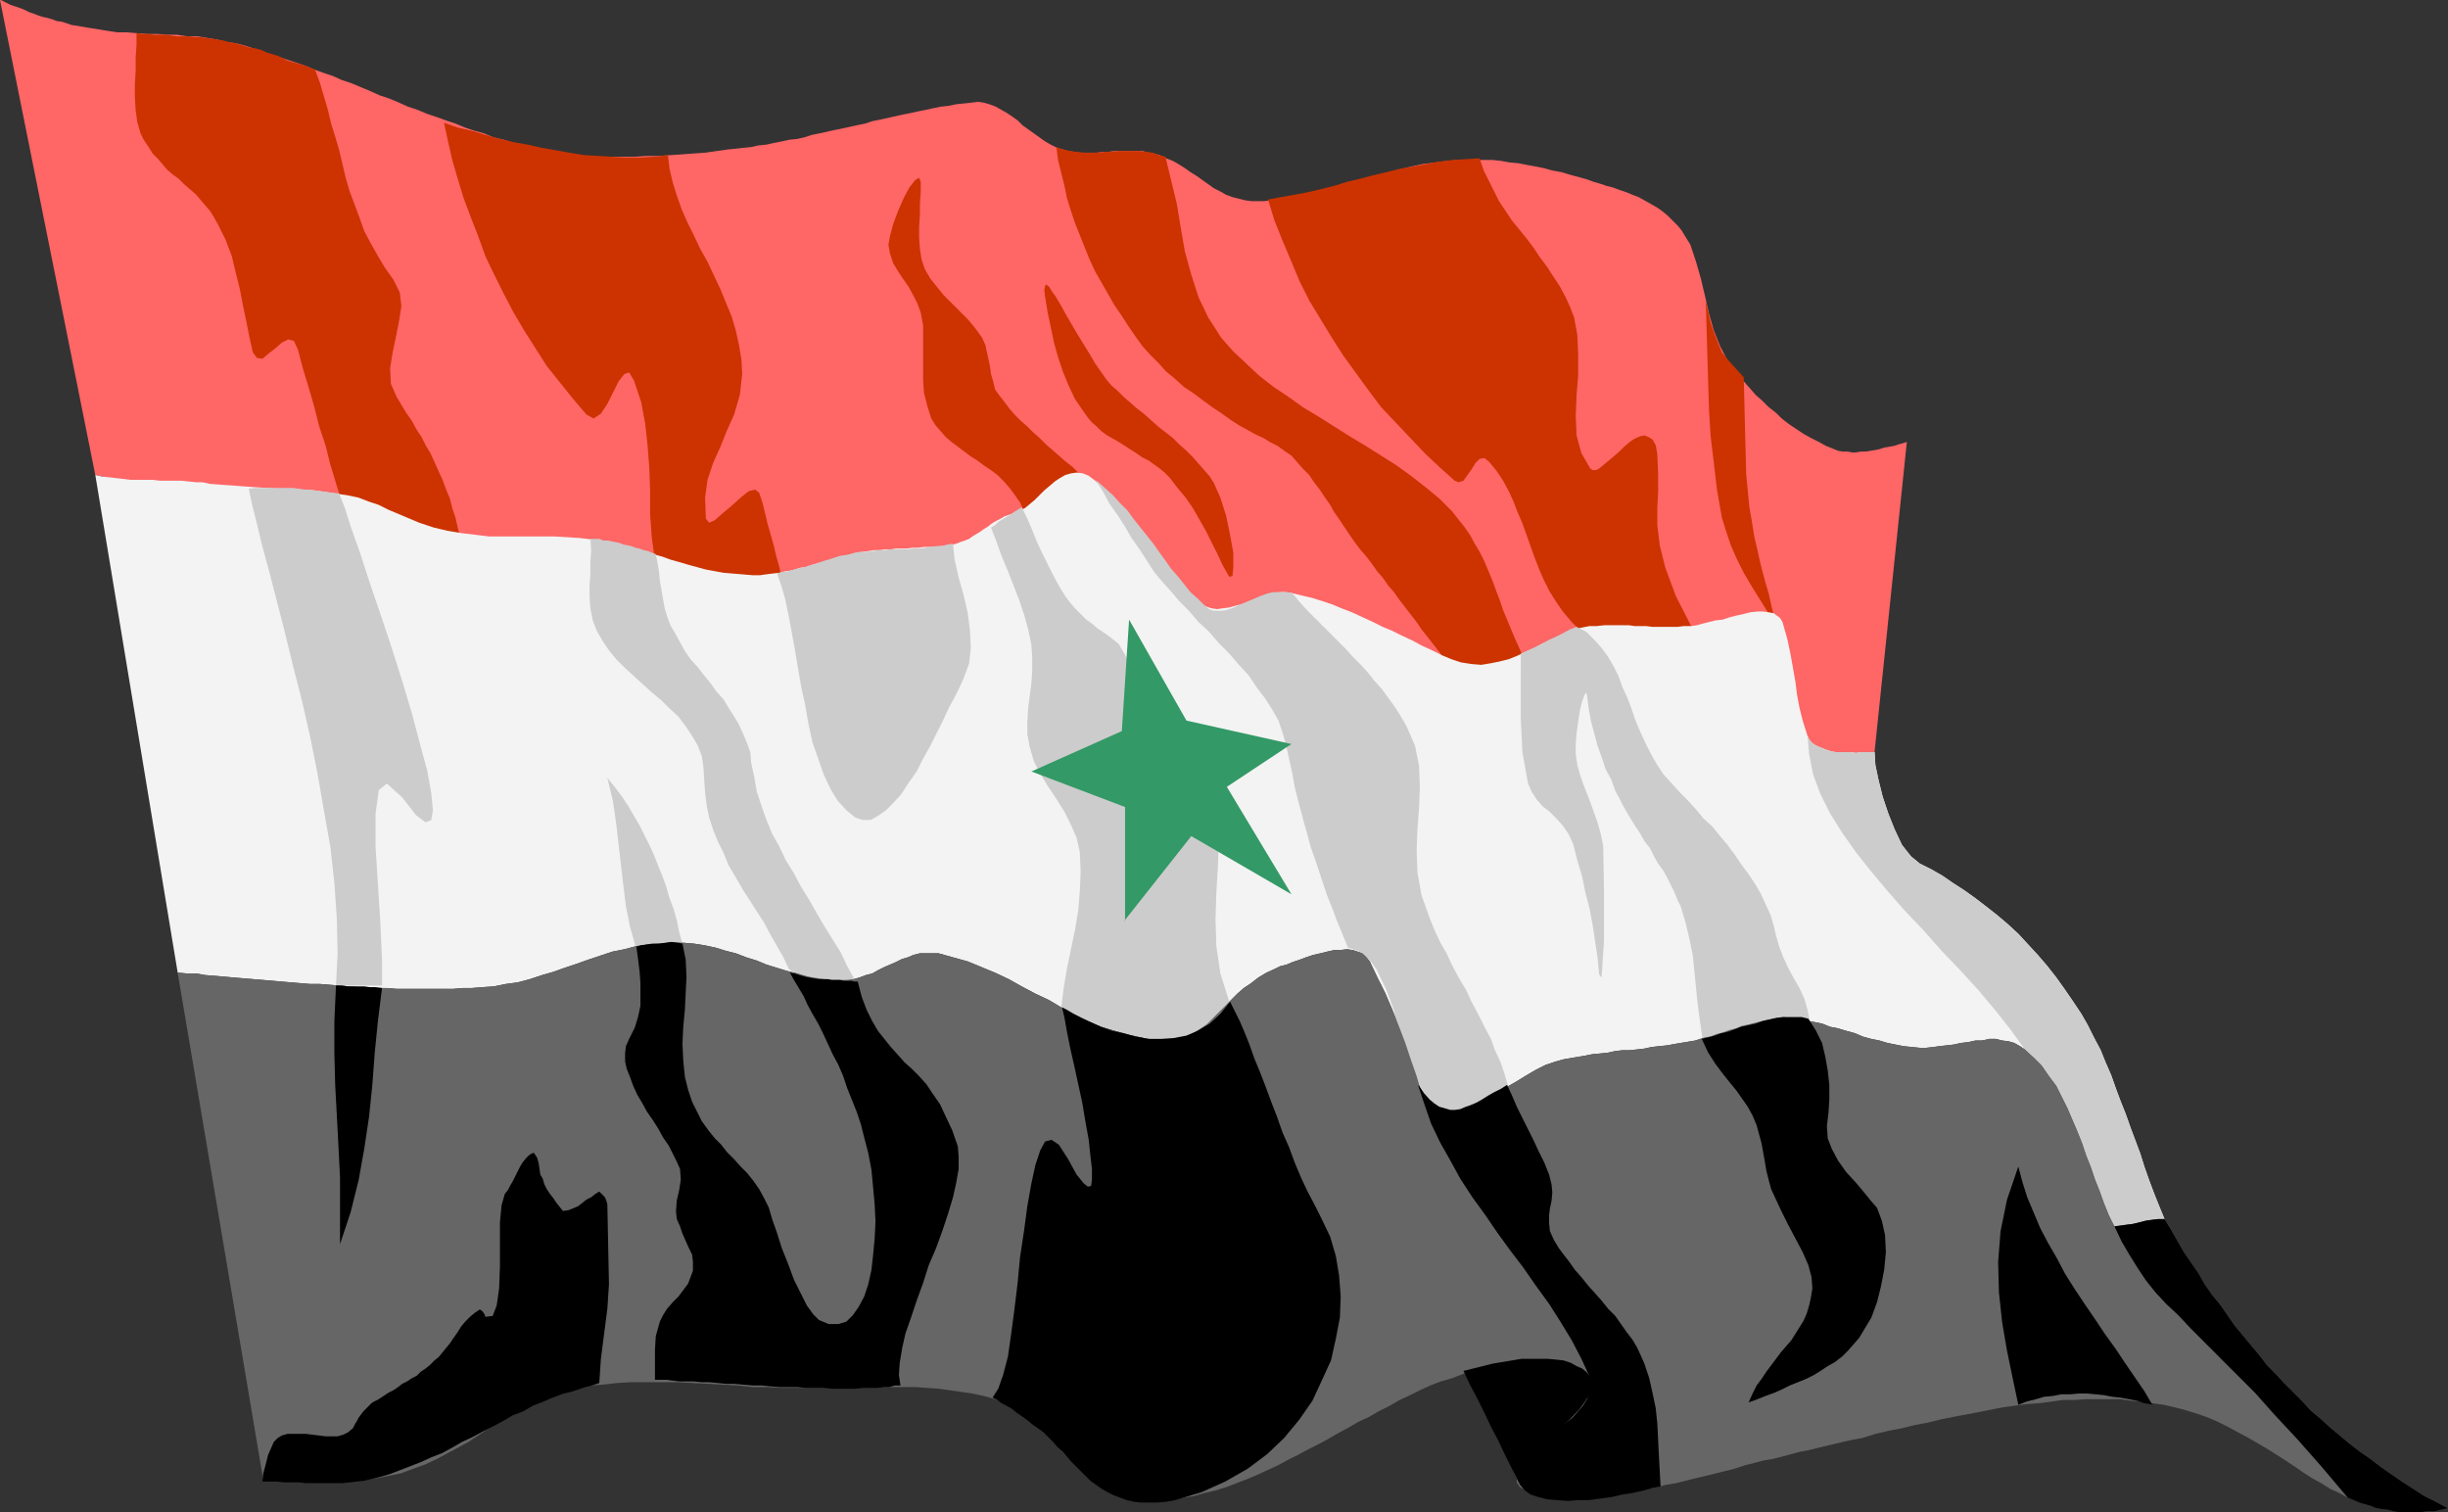
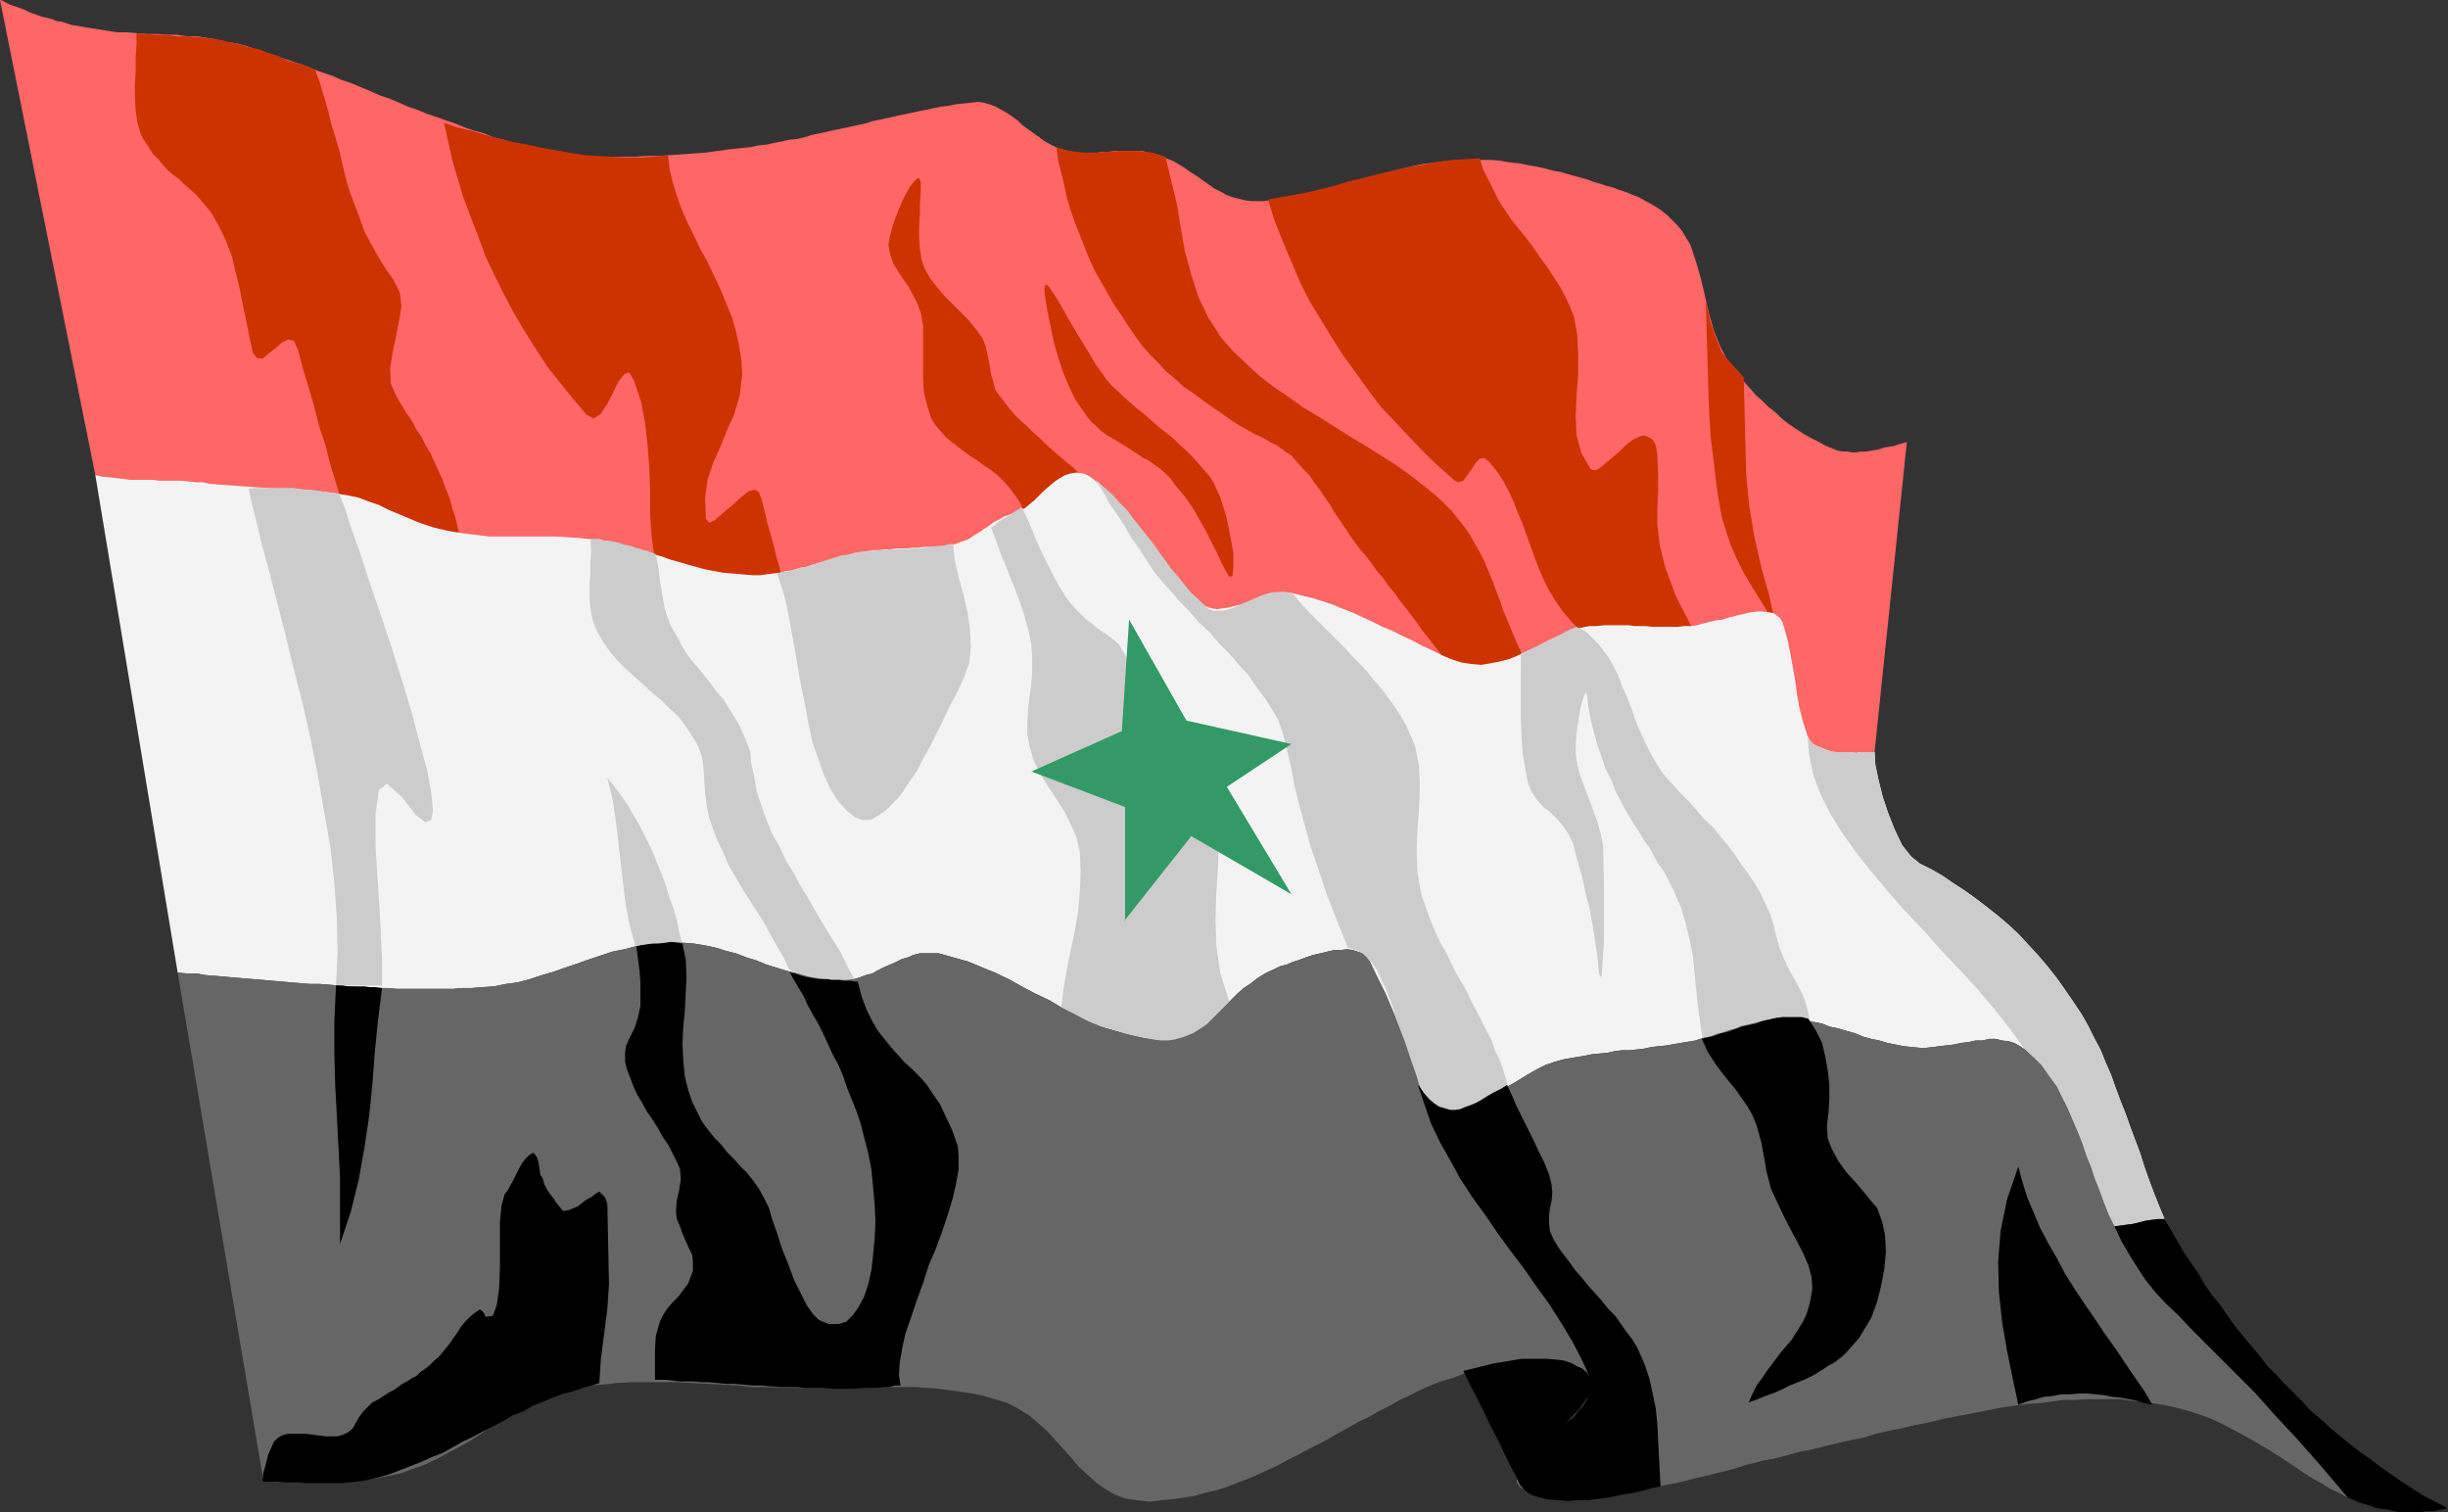
<svg xmlns="http://www.w3.org/2000/svg" xmlns:ns1="http://sodipodi.sourceforge.net/DTD/sodipodi-0.dtd" xmlns:ns2="http://www.inkscape.org/namespaces/inkscape" version="1.0" width="129.595mm" height="80.053mm" id="svg28" ns1:docname="Yemen 2.wmf">
  <rect width="100%" height="100%" fill="#333333" stroke="none" />
  <ns1:namedview id="namedview28" pagecolor="#ffffff" bordercolor="#000000" borderopacity="0.25" ns2:showpageshadow="2" ns2:pageopacity="0.0" ns2:pagecheckerboard="0" ns2:deskcolor="#d1d1d1" ns2:document-units="mm" />
  <defs id="defs1">
    <pattern id="WMFhbasepattern" patternUnits="userSpaceOnUse" width="6" height="6" x="0" y="0" />
  </defs>
  <path style="fill:#ff6666;fill-opacity:1;fill-rule:evenodd;stroke:none" d="m 0,0 19.069,95.035 1.454,0.323 1.454,0.323 1.454,0.162 1.131,0.162 1.454,0.162 1.454,0.162 1.454,0.162 1.293,0.162 1.454,0.162 1.454,0.162 1.293,0.162 1.454,0.162 1.454,0.162 1.454,0.162 1.293,0.162 1.454,0.162 2.101,0.162 2.262,0.323 2.262,0.162 2.262,0.162 h 2.424 l 2.262,0.162 h 2.424 l 2.262,0.162 2.424,0.323 2.262,0.162 2.262,0.323 2.262,0.485 2.262,0.485 2.101,0.646 1.939,0.646 1.939,0.97 3.232,1.455 2.909,1.131 2.909,0.97 2.747,0.646 2.909,0.485 2.586,0.323 2.586,0.323 h 2.747 l 2.586,0.162 h 2.586 2.586 2.747 2.586 l 2.586,0.323 2.747,0.323 2.747,0.323 1.939,0.485 1.778,0.323 1.939,0.485 1.778,0.646 1.616,0.485 1.939,0.485 1.616,0.646 1.778,0.485 1.778,0.485 1.778,0.646 1.616,0.323 1.939,0.323 1.778,0.323 1.939,0.323 1.778,0.162 h 2.101 1.293 l 1.293,-0.162 1.293,-0.162 1.293,-0.162 1.454,-0.323 1.293,-0.162 1.293,-0.323 1.454,-0.323 1.293,-0.323 1.293,-0.485 1.293,-0.323 1.293,-0.323 1.293,-0.485 1.293,-0.323 1.293,-0.162 1.293,-0.323 1.131,-0.323 h 1.131 l 0.97,-0.323 h 1.131 l 1.131,-0.162 0.97,-0.162 h 1.131 1.131 1.131 l 1.131,-0.162 h 1.131 l 1.131,-0.162 h 1.131 0.97 l 0.97,-0.162 h 1.293 l 0.97,-0.323 1.131,-0.162 0.808,-0.162 0.97,-0.485 0.808,-0.323 0.646,-0.485 0.808,-0.485 0.808,-0.485 0.646,-0.485 0.808,-0.485 0.808,-0.646 0.808,-0.485 0.808,-0.323 0.97,-0.485 0.97,-0.323 0.97,-0.485 0.97,-0.485 0.97,-0.485 1.131,-0.808 0.808,-0.808 1.131,-0.808 0.97,-0.97 1.131,-0.97 0.97,-0.808 0.97,-0.808 1.131,-0.485 1.131,-0.323 1.131,-0.323 1.131,0.323 1.293,0.485 1.131,0.808 1.454,1.293 1.454,1.778 1.454,1.455 1.131,1.455 1.454,1.455 0.97,1.455 1.131,1.455 1.131,1.293 0.97,1.293 1.131,1.293 0.97,1.455 1.131,1.293 1.131,1.293 1.131,1.455 1.131,1.293 1.293,1.455 1.293,1.455 0.97,0.808 0.97,0.485 1.131,0.485 h 0.97 1.293 l 1.131,-0.162 1.131,-0.323 1.454,-0.485 1.131,-0.323 1.454,-0.485 1.131,-0.485 1.293,-0.485 1.293,-0.323 1.293,-0.162 h 1.131 1.131 l 2.101,0.485 2.101,0.646 2.101,0.485 1.939,0.808 1.939,0.808 2.101,0.808 2.101,0.97 1.939,0.97 1.939,0.646 2.101,1.131 1.939,0.97 1.939,0.97 1.939,0.97 2.101,0.808 1.939,0.97 1.939,0.808 1.939,0.646 1.939,0.323 1.939,0.162 1.939,-0.162 1.778,-0.323 1.939,-0.646 1.616,-0.646 1.778,-0.646 1.778,-0.97 1.454,-0.808 1.616,-0.808 1.778,-0.808 1.454,-0.646 1.616,-0.646 1.454,-0.323 1.616,-0.323 h 1.454 l 1.293,-0.162 h 1.454 1.131 1.293 1.293 l 1.131,0.162 h 1.131 1.131 1.293 1.131 l 1.131,0.162 h 1.293 l 1.454,-0.162 h 1.293 1.454 l 1.131,-0.162 1.131,-0.323 1.293,-0.162 1.293,-0.323 1.454,-0.323 1.454,-0.323 1.293,-0.485 1.454,-0.323 1.293,-0.323 h 1.293 1.293 1.131 l 0.97,0.323 0.646,0.323 0.646,0.646 0.323,0.808 0.97,3.232 0.808,3.071 0.323,2.909 0.485,2.586 0.485,2.748 0.485,2.424 0.646,2.748 0.97,2.909 0.323,0.646 0.485,0.485 0.646,0.485 0.646,0.485 0.808,0.162 0.97,0.162 0.97,0.162 h 0.97 1.131 0.97 l 1.131,-0.162 h 1.131 0.97 l 0.97,-0.162 0.808,-0.162 h 0.97 l 0.808,-7.758 0.808,-7.758 0.808,-7.758 0.808,-7.758 0.808,-7.758 0.808,-7.758 0.808,-7.758 0.808,-7.758 -0.97,0.323 -0.646,0.162 -0.97,0.323 -0.97,0.162 -0.97,0.162 -0.97,0.323 -0.808,0.162 -0.97,0.162 -0.97,0.162 h -0.97 l -0.97,0.162 h -0.808 l -0.808,-0.162 h -0.97 l -0.97,-0.162 -0.808,-0.323 -1.616,-0.646 -1.454,-0.808 -1.616,-0.808 -1.454,-0.808 -1.454,-0.97 -1.454,-0.97 -1.454,-1.131 -1.131,-1.131 -1.454,-1.131 -1.293,-1.293 -1.293,-1.131 -1.131,-1.293 -1.131,-1.293 -1.131,-1.293 -0.97,-1.455 -1.131,-1.293 -1.616,-3.071 -1.293,-3.232 -0.97,-3.394 -0.808,-3.556 -0.808,-3.394 -0.97,-3.394 -1.131,-3.394 -1.778,-2.909 -0.808,-0.97 -0.97,-0.97 -0.97,-0.97 -0.97,-0.808 -1.131,-0.808 -1.131,-0.646 -1.131,-0.646 -1.454,-0.808 -1.293,-0.485 -1.131,-0.485 -1.454,-0.485 -1.293,-0.485 -1.293,-0.323 -1.454,-0.485 -1.131,-0.323 -1.293,-0.485 -1.778,-0.485 -1.778,-0.485 -1.616,-0.485 -1.778,-0.323 -1.778,-0.485 -1.616,-0.323 -1.778,-0.323 -1.616,-0.323 -1.778,-0.162 -1.778,-0.323 -1.616,-0.162 h -1.616 -1.778 -1.939 -1.778 l -1.616,0.162 -2.586,0.323 -2.586,0.323 -2.262,0.485 -2.586,0.646 -2.424,0.646 -2.424,0.646 -2.424,0.808 -2.424,0.646 -2.424,0.808 -2.424,0.646 -2.586,0.646 -2.424,0.323 -2.262,0.485 -2.586,0.323 -2.586,0.323 h -2.424 l -1.293,-0.162 -1.293,-0.323 -1.293,-0.323 -1.293,-0.485 -1.131,-0.646 -1.293,-0.646 -1.131,-0.808 -1.131,-0.808 -1.131,-0.808 -1.293,-0.808 -1.131,-0.808 -1.293,-0.808 -1.131,-0.646 -1.293,-0.485 -1.293,-0.646 -1.131,-0.323 -1.131,-0.162 -1.131,-0.323 h -1.131 -1.293 -0.97 -1.293 -1.131 l -1.131,0.162 h -1.131 l -1.131,0.162 h -1.293 -0.97 -1.131 l -1.131,-0.162 -1.131,-0.162 -1.131,-0.323 -1.131,-0.323 -1.293,-0.646 -1.131,-0.646 -1.131,-0.808 -1.131,-0.808 -1.131,-0.808 -1.131,-0.808 -0.97,-0.97 -1.131,-0.808 -0.97,-0.646 -1.131,-0.646 -1.131,-0.646 -1.293,-0.485 -1.131,-0.323 -1.131,-0.162 -1.293,0.162 -1.454,0.162 -1.616,0.162 -1.616,0.323 -1.454,0.162 -1.616,0.323 -1.454,0.323 -1.616,0.323 -1.454,0.323 -1.616,0.323 -1.454,0.323 -1.454,0.323 -1.454,0.323 -1.616,0.323 -1.454,0.485 -1.616,0.323 -1.454,0.323 -1.454,0.323 -1.616,0.323 -1.454,0.323 -1.454,0.323 -1.616,0.323 -1.454,0.485 -1.454,0.323 -1.616,0.162 -1.454,0.323 -1.616,0.323 -1.454,0.323 -1.616,0.162 -1.454,0.323 -1.616,0.162 -1.454,0.162 -1.616,0.162 -2.262,0.323 -2.262,0.323 -2.424,0.162 -2.101,0.162 -2.424,0.162 -2.424,0.162 h -2.424 l -2.262,0.162 h -2.262 -2.424 -2.262 l -2.424,-0.162 -2.262,-0.162 -2.262,-0.323 -2.262,-0.323 -2.262,-0.485 -1.939,-0.323 -1.939,-0.485 -1.939,-0.485 -1.939,-0.646 L 98.737,27.476 96.798,26.668 95.021,26.183 93.081,25.537 91.142,24.729 89.203,24.082 87.426,23.436 85.486,22.789 83.547,21.981 81.608,21.334 79.83,20.526 77.891,19.718 75.952,19.072 74.174,18.264 72.235,17.455 70.296,16.647 68.357,16.001 66.579,15.193 64.64,14.546 62.862,13.9 60.923,13.092 58.984,12.445 57.045,11.799 55.106,11.152 53.166,10.506 51.227,9.859 49.288,9.213 47.51,8.728 45.41,8.404 43.47,7.92 41.531,7.596 39.592,7.273 H 37.491 L 35.39,6.95 H 33.451 L 31.512,6.788 H 29.411 L 27.31,6.627 25.371,6.465 H 23.432 L 21.331,6.142 19.392,5.818 17.291,5.495 15.514,5.172 14.382,5.01 13.413,4.687 12.443,4.364 11.312,4.202 10.504,3.879 9.373,3.556 8.565,3.394 7.595,3.071 6.787,2.748 5.818,2.424 4.848,1.939 4.04,1.616 3.07,1.293 2.101,0.97 1.131,0.485 0.162,0 v 0 z" id="path1" />
  <path style="fill:#cc3300;fill-opacity:1;fill-rule:evenodd;stroke:none" d="m 27.31,6.627 1.131,0.162 h 1.131 l 1.293,0.162 h 1.131 1.131 l 1.131,0.162 1.131,0.162 h 1.131 1.293 l 1.131,0.162 h 1.131 l 1.131,0.162 1.131,0.162 1.131,0.162 1.131,0.162 1.131,0.323 1.131,0.162 1.131,0.323 0.97,0.323 1.131,0.323 1.131,0.162 1.131,0.323 0.97,0.485 1.131,0.323 1.131,0.323 0.97,0.485 0.97,0.485 1.131,0.323 1.131,0.323 1.131,0.323 1.131,0.485 0.97,0.323 0.97,2.586 0.808,2.748 0.808,2.748 0.646,2.748 0.808,2.586 0.808,2.748 0.646,2.748 0.646,2.748 0.808,2.748 0.97,2.586 0.97,2.586 0.97,2.748 1.293,2.424 1.454,2.586 1.454,2.424 1.616,2.263 1.293,2.586 0.323,2.748 -0.485,3.071 -0.646,3.232 -0.646,3.071 -0.485,3.071 0.162,3.071 1.131,2.586 0.97,1.616 0.97,1.616 1.131,1.616 0.97,1.778 0.97,1.455 0.808,1.616 0.97,1.616 0.808,1.778 0.808,1.778 0.808,1.778 0.646,1.778 0.808,1.939 0.485,1.939 0.646,1.94 0.485,2.101 0.485,2.101 h -1.293 l -1.454,-0.323 -1.454,-0.485 -1.454,-0.323 -1.454,-0.485 -1.616,-0.485 -1.616,-0.646 -1.293,-0.646 -1.616,-0.485 -1.454,-0.646 -1.616,-0.646 -1.616,-0.485 -1.454,-0.485 -1.293,-0.485 -1.616,-0.485 -1.454,-0.323 -1.131,-3.717 -1.131,-3.717 -0.97,-3.879 -1.293,-3.879 -0.97,-3.879 -1.131,-3.879 -1.131,-3.717 -0.97,-3.717 -0.808,-1.778 -1.131,-0.323 -1.293,0.646 -1.293,1.131 -1.454,1.131 -1.131,0.97 -1.131,-0.162 -0.808,-1.131 -0.646,-2.909 -0.646,-3.232 -0.646,-3.071 -0.646,-3.394 -0.808,-3.232 -0.808,-3.394 -1.293,-3.394 -1.454,-2.909 -0.808,-1.455 -0.808,-1.293 -0.97,-1.131 -0.97,-1.131 -0.97,-1.131 -1.131,-0.97 -1.131,-0.97 -1.131,-1.131 -1.131,-0.808 -1.131,-0.97 -0.97,-1.131 -0.97,-1.131 -0.97,-0.97 -0.808,-1.293 -0.97,-1.455 -0.646,-1.293 -0.646,-2.263 -0.323,-2.263 -0.162,-2.748 v -2.586 l 0.162,-2.748 v -2.586 l 0.162,-2.586 V 6.627 Z" id="path2" />
  <path style="fill:#cc3300;fill-opacity:1;fill-rule:evenodd;stroke:none" d="m 88.88,24.567 2.747,0.97 2.909,0.646 2.586,0.808 2.909,0.808 2.747,0.646 2.747,0.485 2.909,0.646 2.747,0.485 2.747,0.485 2.909,0.485 2.747,0.162 2.747,0.162 2.747,0.162 h 2.909 l 2.909,-0.162 2.747,-0.323 0.323,2.748 0.646,2.748 0.808,2.586 0.97,2.748 1.131,2.586 1.293,2.586 1.293,2.748 1.454,2.586 1.293,2.748 1.293,2.748 1.131,2.748 1.131,2.748 0.808,2.748 0.646,2.909 0.485,2.909 0.162,2.909 -0.485,4.202 -1.131,3.879 -1.454,3.232 -1.293,3.232 -1.454,3.232 -1.131,3.394 -0.485,3.556 0.162,4.202 0.646,0.808 1.131,-0.485 1.454,-1.293 1.939,-1.616 1.778,-1.616 1.616,-1.293 1.293,-0.323 0.808,0.646 0.646,1.939 0.485,1.94 0.485,2.101 0.646,2.263 0.646,2.263 0.485,2.101 0.646,2.263 0.485,2.101 -1.616,0.323 -1.454,0.162 -1.616,0.162 -1.454,0.162 h -1.616 -1.616 l -1.616,-0.162 -1.616,-0.162 -1.616,-0.162 -1.616,-0.323 -1.616,-0.323 -1.616,-0.485 -1.616,-0.485 -1.616,-0.646 -1.616,-0.646 -1.454,-0.808 -0.646,-4.687 -0.323,-4.525 v -4.687 l -0.162,-4.525 -0.323,-4.364 -0.485,-4.525 -0.808,-4.364 -1.454,-4.364 -0.97,-1.616 -0.97,0.323 -1.131,1.455 -1.131,2.263 -1.131,2.263 -1.293,1.939 -1.454,0.97 -1.454,-0.808 -2.747,-3.232 -2.586,-3.232 -2.586,-3.232 -2.262,-3.556 -2.262,-3.556 -2.101,-3.556 -1.939,-3.717 -1.939,-3.879 -1.778,-3.717 -1.454,-4.041 -1.454,-3.717 -1.454,-3.879 -1.131,-3.717 -1.131,-3.879 -0.808,-3.556 -0.808,-3.717 v 0 z" id="path3" />
  <path style="fill:#cc3300;fill-opacity:1;fill-rule:evenodd;stroke:none" d="m 204.909,102.308 -0.808,-1.778 -1.131,-1.616 -0.97,-1.293 -1.131,-1.293 -1.293,-1.293 -1.293,-0.97 -1.454,-0.97 -1.293,-0.97 -1.293,-0.808 -1.293,-0.97 -1.293,-0.97 -1.293,-0.97 -1.131,-0.97 -1.131,-1.293 -0.97,-1.131 -0.808,-1.293 -0.808,-2.586 -0.646,-2.586 -0.162,-2.424 V 73.216 70.63 67.882 65.135 l -0.485,-2.586 -0.646,-1.778 -0.808,-1.616 -0.97,-1.778 -1.131,-1.616 -0.97,-1.455 -0.97,-1.616 -0.646,-1.939 -0.323,-1.778 0.323,-1.778 0.646,-2.424 0.97,-2.586 1.131,-2.586 1.131,-2.101 1.131,-1.455 0.808,-0.485 0.323,0.808 v 2.101 l -0.162,2.263 v 2.263 l -0.162,2.424 v 2.101 l 0.162,2.263 0.323,2.101 0.646,1.939 1.131,1.939 1.293,1.616 1.454,1.778 1.616,1.616 1.616,1.616 1.616,1.616 1.454,1.778 1.293,1.778 0.646,1.455 0.323,1.455 0.323,1.455 0.323,1.616 0.162,1.293 0.485,1.616 0.323,1.455 0.808,1.131 1.131,1.455 0.97,1.293 0.97,1.131 1.293,1.293 1.293,1.131 1.131,1.131 1.293,1.131 1.293,1.293 1.293,1.131 1.293,1.131 1.293,1.131 1.454,1.131 1.131,1.131 1.293,1.131 1.293,1.131 1.131,1.293 -1.131,-0.97 -0.97,-0.646 -1.131,-0.485 -0.97,-0.162 h -0.97 l -0.808,0.162 -0.808,0.323 -0.97,0.323 -0.808,0.646 -0.808,0.646 -0.808,0.646 -0.808,0.646 -0.808,0.808 -0.97,0.808 -0.808,0.808 z" id="path4" />
  <path style="fill:#cc3300;fill-opacity:1;fill-rule:evenodd;stroke:none" d="m 209.11,59.316 0.485,3.071 0.646,3.071 0.646,3.071 0.808,2.909 0.97,2.909 1.131,2.748 1.293,2.748 1.778,2.586 0.808,1.131 0.808,0.97 0.97,0.808 0.97,0.97 1.131,0.808 1.131,0.646 1.131,0.646 1.293,0.808 0.97,0.646 1.293,0.808 1.131,0.808 1.293,0.646 1.131,0.808 1.131,0.808 0.97,0.808 0.97,0.97 1.616,2.101 1.616,1.939 1.454,2.101 1.293,2.263 1.293,2.263 1.131,2.263 1.131,2.263 1.131,2.424 1.293,2.263 0.646,-0.162 0.162,-1.616 v -3.071 l -0.646,-3.556 -0.808,-3.879 -1.131,-3.556 -1.293,-2.909 -0.808,-1.293 -1.131,-1.293 -1.131,-1.293 -1.131,-1.293 -1.293,-1.293 -1.454,-1.293 -1.293,-1.293 -1.454,-1.131 -1.454,-1.131 -1.454,-1.293 -1.454,-1.293 -1.454,-1.131 -1.293,-1.131 -1.293,-1.131 -1.131,-1.131 -1.293,-1.131 -0.97,-1.131 -1.131,-1.616 -1.131,-1.616 -1.131,-1.939 -1.293,-2.101 -1.293,-2.101 -1.131,-1.939 -1.131,-1.939 -0.97,-1.778 -0.97,-1.616 -0.808,-1.131 -0.485,-0.808 -0.646,-0.485 -0.162,0.323 -0.162,0.808 0.162,1.455 v 0 z" id="path5" />
  <path style="fill:#cc3300;fill-opacity:1;fill-rule:evenodd;stroke:none" d="m 211.373,29.416 1.293,0.485 1.454,0.323 1.293,0.162 1.454,0.162 h 1.293 1.454 l 1.454,-0.162 h 1.293 l 1.454,-0.162 h 1.293 1.293 1.454 l 1.454,0.162 1.293,0.162 1.293,0.485 1.293,0.323 1.131,4.687 1.131,4.687 0.808,4.849 0.808,4.687 1.293,4.687 1.454,4.525 1.939,4.041 2.586,4.041 2.424,2.748 2.586,2.424 2.586,2.424 2.909,2.263 2.909,1.939 2.909,2.101 3.232,1.939 3.07,1.939 3.07,1.939 3.232,1.939 3.07,1.939 3.07,1.939 2.909,2.101 2.909,2.263 2.747,2.263 2.586,2.586 1.131,1.455 1.293,1.616 1.131,1.616 0.97,1.778 0.97,1.616 0.97,1.939 0.808,1.94 0.808,1.94 0.646,1.778 0.808,2.101 0.646,1.94 0.808,1.939 0.808,1.94 0.808,1.939 0.808,1.778 0.808,1.778 -0.646,0.646 -0.646,0.485 -0.97,0.323 -0.808,0.485 -0.97,0.162 -0.97,0.162 -0.808,0.162 -1.131,0.162 h -0.97 -1.131 -0.808 l -1.131,-0.162 h -0.97 l -0.97,-0.162 -0.808,-0.162 -0.808,-0.162 -1.131,-1.455 -1.131,-1.455 -1.131,-1.455 -1.131,-1.455 -1.293,-1.616 -0.97,-1.455 -1.131,-1.455 -1.131,-1.455 -1.131,-1.455 -1.131,-1.616 -1.131,-1.293 -1.131,-1.616 -1.131,-1.293 -1.131,-1.616 -1.131,-1.455 -1.131,-1.293 -0.97,-1.293 -1.131,-1.616 -0.97,-1.455 -0.97,-1.455 -1.131,-1.616 -0.808,-1.455 -1.131,-1.616 -0.97,-1.455 -1.131,-1.455 -0.97,-1.455 -1.293,-1.293 -1.131,-1.293 -1.131,-1.293 -1.454,-0.97 -1.293,-0.97 -1.616,-0.808 -1.293,-0.808 -1.454,-0.646 -1.454,-0.808 -1.778,-0.97 -1.778,-1.131 -1.778,-1.293 -1.939,-1.293 -1.778,-1.293 -1.939,-1.455 -1.939,-1.293 -1.778,-1.616 -1.778,-1.455 -1.616,-1.778 -1.616,-1.616 -1.454,-1.616 -1.293,-1.778 -1.454,-2.101 -1.454,-2.263 -1.454,-2.101 -1.293,-2.263 -1.293,-2.263 -1.293,-2.263 -1.131,-2.424 -0.97,-2.424 -0.97,-2.424 -0.97,-2.424 -0.808,-2.424 -0.808,-2.586 -0.485,-2.424 -0.646,-2.586 -0.646,-2.586 -0.323,-2.586 z" id="path6" />
  <path style="fill:#cc3300;fill-opacity:1;fill-rule:evenodd;stroke:none" d="m 253.712,39.921 2.586,-0.485 2.747,-0.485 2.586,-0.485 2.747,-0.646 2.586,-0.646 2.586,-0.808 2.747,-0.646 2.424,-0.646 2.747,-0.646 2.586,-0.646 2.747,-0.485 2.586,-0.485 2.586,-0.485 2.747,-0.323 2.586,-0.162 2.747,-0.162 0.808,2.424 0.97,1.939 1.131,2.263 0.97,1.939 1.293,1.939 1.293,1.939 1.454,1.778 1.454,1.778 1.454,1.939 1.293,1.939 1.454,1.939 1.131,1.778 1.293,1.939 1.131,2.101 0.97,2.101 0.808,2.101 0.646,3.556 0.162,3.879 v 4.202 l -0.323,3.879 -0.162,4.202 0.162,3.879 0.97,3.556 1.778,3.071 0.485,0.323 h 0.646 l 0.646,-0.323 0.97,-0.808 0.97,-0.808 0.97,-0.808 1.131,-0.97 0.97,-0.97 1.131,-0.97 0.97,-0.646 1.131,-0.485 0.808,-0.162 0.808,0.323 0.808,0.485 0.646,1.131 0.323,1.778 0.162,4.041 v 3.556 l -0.162,3.232 v 3.394 l 0.485,4.041 1.131,4.525 2.101,5.657 3.555,6.95 h -1.293 -1.454 -1.454 -1.454 -1.454 -1.293 -1.454 -1.454 -1.293 -1.454 -1.454 -1.293 -1.454 -1.454 -1.454 -1.454 l -1.778,-1.778 -1.778,-2.101 -1.454,-2.101 -1.293,-2.101 -1.131,-2.263 -0.97,-2.263 -0.808,-2.101 -0.808,-2.263 -0.808,-2.263 -0.808,-2.263 -0.97,-2.263 -0.808,-2.101 -0.97,-2.101 -1.131,-2.101 -1.293,-1.939 -1.454,-1.778 -0.97,-0.808 -0.97,0.162 -0.808,0.808 -0.808,1.293 -0.808,1.131 -0.808,1.131 -0.97,0.323 -0.808,-0.323 -3.07,-2.748 -2.909,-2.748 -2.909,-3.071 -2.909,-3.071 -2.909,-3.071 -2.424,-3.232 -2.586,-3.556 -2.586,-3.556 -2.262,-3.556 -2.262,-3.717 -2.262,-3.717 -1.939,-3.879 -1.616,-3.879 -1.778,-4.202 -1.616,-4.041 -1.293,-4.202 z" id="path7" />
  <path style="fill:#cc3300;fill-opacity:1;fill-rule:evenodd;stroke:none" d="m 348.894,75.479 0.162,6.465 0.162,6.465 0.162,6.465 0.646,6.627 0.485,2.748 0.485,3.071 0.646,2.748 0.646,2.909 0.808,3.071 0.808,2.748 0.646,2.909 0.808,3.071 -1.616,-2.263 -1.616,-2.586 -1.616,-2.586 -1.616,-2.748 -1.454,-2.909 -1.131,-2.586 -0.97,-2.909 -0.808,-2.586 -0.97,-5.495 -0.646,-5.495 -0.646,-5.334 -0.323,-5.334 -0.162,-5.172 -0.162,-5.495 -0.162,-5.495 -0.162,-5.657 0.485,2.263 0.485,2.101 0.646,1.939 0.808,2.101 0.808,1.939 1.293,1.616 1.454,1.616 1.616,1.778 z" id="path8" />
  <path style="fill:#f3f3f3;fill-opacity:1;fill-rule:evenodd;stroke:none" d="m 375.073,150.473 h -0.97 -0.808 -0.97 l -0.97,0.162 -1.131,-0.162 h -0.97 -0.97 -0.97 l -0.97,-0.162 -0.97,-0.323 -0.808,-0.323 -0.808,-0.323 -0.646,-0.323 -0.646,-0.485 -0.485,-0.646 -0.323,-0.646 -0.97,-3.071 -0.646,-2.586 -0.485,-2.586 -0.323,-2.586 -0.485,-2.748 -0.485,-2.748 -0.646,-3.071 -0.97,-3.394 -0.485,-0.808 -0.646,-0.485 -0.646,-0.485 -0.97,-0.162 -1.131,-0.162 h -1.131 l -1.454,0.162 -1.293,0.323 -1.454,0.323 -1.293,0.323 -1.454,0.485 -1.454,0.162 -1.293,0.323 -1.293,0.323 -1.131,0.323 -1.131,0.162 h -1.454 l -1.293,0.162 h -1.293 -1.293 -1.293 -1.131 l -1.293,-0.162 h -1.131 -1.131 l -1.131,-0.162 h -1.293 -1.293 -1.131 -1.293 l -1.454,0.162 h -1.454 l -1.616,0.323 -1.454,0.323 -1.454,0.485 -1.616,0.808 -1.616,0.808 -1.778,0.808 -1.454,0.808 -1.778,0.808 -1.778,0.808 -1.616,0.646 -1.939,0.485 -1.616,0.323 -1.939,0.323 -1.939,-0.162 -2.101,-0.323 -1.939,-0.646 -1.939,-0.808 -1.939,-0.97 -2.101,-0.97 -1.778,-0.97 -2.101,-0.97 -1.939,-0.97 -1.939,-0.808 -1.939,-0.97 -2.101,-0.97 -2.101,-0.97 -2.101,-0.808 -1.939,-0.808 -1.939,-0.646 -2.101,-0.646 -2.101,-0.485 -1.939,-0.485 -1.131,-0.162 h -1.293 l -1.293,0.323 -1.293,0.323 -1.293,0.323 -1.131,0.485 -1.293,0.485 -1.293,0.485 -1.293,0.323 -1.131,0.323 -1.293,0.162 -1.131,0.162 -1.131,-0.162 -0.97,-0.323 -1.131,-0.485 -0.808,-0.808 -1.454,-1.616 -1.293,-1.293 -1.131,-1.293 -1.131,-1.455 -1.131,-1.293 -0.97,-1.455 -1.131,-1.293 -1.131,-1.293 -0.97,-1.293 -1.131,-1.293 -1.131,-1.455 -0.97,-1.455 -1.293,-1.455 -1.293,-1.455 -1.293,-1.616 -1.616,-1.616 -1.293,-1.293 -1.293,-0.97 -1.131,-0.485 -1.293,-0.162 -1.131,0.162 -1.131,0.323 -1.131,0.646 -0.97,0.646 -1.131,0.97 -0.97,0.808 -0.97,0.97 -0.97,0.97 -0.97,0.808 -0.97,0.808 -1.131,0.485 -0.97,0.485 -0.97,0.323 -0.97,0.323 -0.808,0.485 -0.97,0.485 -0.808,0.485 -0.808,0.646 -0.808,0.485 -0.646,0.485 -0.808,0.485 -0.808,0.485 -0.646,0.485 -0.808,0.323 -0.97,0.323 -0.808,0.323 -1.131,0.323 -0.97,0.162 h -1.131 l -1.131,0.162 h -1.131 -0.97 l -1.131,0.162 h -1.131 l -1.131,0.162 h -1.131 -1.131 l -0.97,0.162 h -1.131 l -1.131,0.162 h -1.131 l -0.97,0.162 -1.131,0.162 -1.131,0.162 -1.293,0.323 -1.131,0.323 -1.454,0.323 -1.293,0.323 -1.131,0.485 -1.454,0.323 -1.293,0.323 -1.293,0.485 -1.293,0.162 -1.454,0.485 -1.293,0.162 -1.293,0.323 -1.454,0.162 -1.293,0.162 -1.131,0.162 h -1.454 l -1.939,-0.162 -1.939,-0.162 -1.939,-0.162 -1.778,-0.323 -1.778,-0.323 -1.778,-0.485 -1.778,-0.485 -1.616,-0.485 -1.778,-0.485 -1.778,-0.646 -1.778,-0.485 -1.778,-0.485 -1.778,-0.485 -1.939,-0.646 -1.778,-0.323 -1.939,-0.485 -2.747,-0.485 -2.747,-0.323 -2.586,-0.162 -2.586,-0.162 h -2.586 -2.747 -2.424 -2.586 -2.747 l -2.586,-0.323 -2.747,-0.323 -2.909,-0.485 -2.747,-0.646 -2.909,-0.97 -3.07,-1.293 -3.07,-1.293 -1.939,-0.97 -1.939,-0.646 -2.101,-0.808 -2.262,-0.485 -2.262,-0.323 -2.101,-0.323 -2.424,-0.323 -2.262,-0.162 -2.424,-0.162 H 55.752 L 53.328,97.621 50.904,97.46 48.642,97.298 46.541,97.136 44.278,96.975 42.016,96.813 40.562,96.49 H 39.269 L 37.814,96.328 36.198,96.167 H 34.906 33.29 31.997 L 30.542,96.005 H 29.088 27.634 26.179 l -1.293,-0.162 -1.454,-0.162 -1.454,-0.162 -1.454,-0.162 -1.454,-0.323 16.483,99.561 1.778,0.162 h 1.939 l 1.778,0.323 1.939,0.162 1.939,0.162 1.778,0.162 1.939,0.162 1.939,0.162 1.939,0.162 1.939,0.162 1.778,0.162 1.939,0.162 1.939,0.162 1.939,0.162 h 1.939 l 1.939,0.162 1.939,0.162 1.939,0.162 1.939,0.162 h 1.778 l 1.939,0.162 h 1.939 l 1.939,0.162 h 1.778 1.939 1.939 1.939 1.778 1.939 l 1.939,-0.162 h 1.778 l 1.939,-0.162 2.424,-0.162 2.424,-0.485 2.424,-0.323 2.424,-0.646 2.424,-0.808 2.262,-0.646 2.262,-0.808 2.424,-0.808 2.262,-0.808 2.424,-0.808 2.424,-0.808 2.424,-0.485 2.424,-0.646 2.262,-0.323 2.424,-0.162 2.586,-0.323 2.101,0.162 2.101,0.162 2.101,0.323 2.262,0.485 2.101,0.646 1.939,0.485 2.101,0.808 2.101,0.646 1.939,0.808 2.101,0.646 2.101,0.646 2.101,0.485 2.101,0.646 2.101,0.323 2.262,0.323 h 2.101 1.293 l 1.293,-0.162 1.131,-0.323 1.293,-0.485 1.293,-0.323 1.131,-0.646 1.293,-0.646 1.131,-0.485 1.131,-0.485 1.293,-0.646 1.131,-0.323 1.131,-0.485 1.293,-0.323 h 1.131 1.293 1.293 l 2.909,0.808 2.909,0.808 2.747,1.131 2.747,1.131 2.747,1.293 2.586,1.455 2.747,1.455 2.747,1.293 2.424,1.455 2.586,1.293 2.747,1.455 2.747,1.131 2.747,0.808 2.909,0.808 2.909,0.646 3.07,0.485 h 1.778 l 1.616,-0.323 1.616,-0.485 1.616,-0.646 1.293,-0.808 1.454,-0.97 1.131,-1.131 1.131,-1.131 1.293,-1.293 1.293,-1.293 1.293,-1.293 1.293,-1.131 1.454,-0.97 1.454,-1.131 1.616,-0.97 1.778,-0.808 0.97,-0.485 1.293,-0.323 1.131,-0.485 1.454,-0.485 1.293,-0.485 1.454,-0.485 1.454,-0.323 1.293,-0.323 1.454,-0.323 h 1.131 l 1.454,-0.162 1.131,0.162 0.97,0.323 0.97,0.323 0.808,0.808 0.646,0.808 1.454,3.071 1.616,3.232 1.454,3.394 1.293,3.232 1.293,3.394 1.131,3.394 1.131,3.232 0.97,3.394 0.808,1.778 1.131,1.131 1.454,0.646 1.616,0.323 1.616,-0.162 1.778,-0.646 1.939,-0.808 2.101,-0.808 2.101,-1.131 2.101,-1.293 2.262,-1.293 2.101,-1.293 1.939,-1.131 1.939,-0.97 1.939,-0.646 1.778,-0.485 1.939,-0.323 1.939,-0.323 1.616,-0.323 1.616,-0.162 1.616,-0.162 1.454,-0.323 1.454,-0.162 h 1.454 l 1.454,-0.162 1.454,-0.162 1.454,-0.323 1.454,-0.162 1.616,-0.162 1.778,-0.323 1.939,-0.323 1.939,-0.323 0.97,-0.323 0.97,-0.323 1.131,-0.162 1.131,-0.485 1.293,-0.323 1.293,-0.485 1.293,-0.323 1.131,-0.485 1.454,-0.323 1.293,-0.323 1.293,-0.323 1.293,-0.323 1.131,-0.162 0.97,-0.162 1.131,-0.162 0.97,0.162 1.616,0.162 1.616,0.323 1.778,0.323 1.616,0.323 1.616,0.646 1.616,0.323 1.616,0.485 1.778,0.485 1.454,0.646 1.778,0.485 1.616,0.323 1.616,0.485 1.616,0.323 1.616,0.323 1.616,0.162 1.616,0.162 h 1.293 l 1.454,-0.162 1.131,-0.162 1.454,-0.162 1.454,-0.162 1.454,-0.323 1.454,-0.162 1.454,-0.323 h 1.293 l 1.454,-0.323 h 1.293 l 1.293,0.323 1.293,0.162 1.131,0.323 1.131,0.646 0.97,0.646 1.778,1.616 1.616,1.616 1.454,2.101 1.454,1.94 1.131,2.263 1.131,2.263 0.97,2.263 0.97,2.263 0.97,2.424 0.808,2.424 0.97,2.424 0.808,2.424 0.97,2.424 0.808,2.263 0.97,2.424 1.131,2.263 1.293,-0.162 1.131,-0.162 1.293,-0.162 1.293,-0.323 1.293,-0.323 1.131,-0.162 1.293,-0.162 h 1.293 l -1.131,-2.748 -0.97,-2.424 -0.97,-2.586 -0.97,-2.748 -0.808,-2.586 -0.97,-2.586 -0.97,-2.586 -0.97,-2.748 -0.97,-2.424 -0.97,-2.586 -0.97,-2.748 -1.131,-2.586 -0.97,-2.424 -1.293,-2.424 -1.293,-2.586 -1.293,-2.263 -1.616,-2.424 -1.778,-2.586 -1.616,-2.263 -1.778,-2.263 -1.939,-2.263 -1.939,-2.101 -1.939,-2.101 -2.101,-1.94 -2.101,-1.778 -2.262,-1.778 -2.101,-1.616 -2.262,-1.616 -2.262,-1.455 -2.101,-1.455 -2.262,-1.293 -2.262,-1.131 -1.778,-1.455 -1.778,-2.263 -1.454,-3.071 -1.293,-3.232 -1.131,-3.394 -0.808,-3.232 -0.646,-3.071 z" id="path9" />
  <path style="fill:#cccccc;fill-opacity:1;fill-rule:evenodd;stroke:none" d="m 375.073,150.473 h -0.97 -0.808 -0.97 l -0.97,0.162 -1.131,-0.162 h -0.97 -0.97 -0.97 l -0.97,-0.162 -0.97,-0.323 -0.808,-0.323 -0.808,-0.323 -0.646,-0.323 -0.646,-0.485 -0.485,-0.646 -0.323,-0.646 0.323,3.717 0.808,4.041 1.454,3.879 1.939,3.879 2.424,3.879 2.747,3.879 3.07,3.879 3.394,4.041 3.394,3.879 3.717,3.879 3.555,4.041 3.717,3.879 3.555,3.879 3.394,4.041 3.07,3.879 2.909,4.041 1.778,1.616 1.616,1.616 1.454,2.101 1.454,1.94 1.131,2.263 1.131,2.263 0.97,2.263 0.97,2.263 0.97,2.424 0.808,2.424 0.97,2.424 0.808,2.424 0.97,2.424 0.808,2.263 0.97,2.424 1.131,2.263 1.293,-0.162 1.131,-0.162 1.293,-0.162 1.293,-0.323 1.293,-0.323 1.131,-0.162 1.293,-0.162 h 1.293 l -1.131,-2.748 -0.97,-2.424 -0.97,-2.586 -0.97,-2.748 -0.808,-2.586 -0.97,-2.586 -0.97,-2.586 -0.97,-2.748 -0.97,-2.424 -0.97,-2.586 -0.97,-2.748 -1.131,-2.586 -0.97,-2.424 -1.293,-2.424 -1.293,-2.586 -1.293,-2.263 -1.616,-2.424 -1.778,-2.586 -1.616,-2.263 -1.778,-2.263 -1.939,-2.263 -1.939,-2.101 -1.939,-2.101 -2.101,-1.94 -2.101,-1.778 -2.262,-1.778 -2.101,-1.616 -2.262,-1.616 -2.262,-1.455 -2.101,-1.455 -2.262,-1.293 -2.262,-1.131 -1.778,-1.455 -1.778,-2.263 -1.454,-3.071 -1.293,-3.232 -1.131,-3.394 -0.808,-3.232 -0.646,-3.071 z" id="path10" />
  <path style="fill:#cccccc;fill-opacity:1;fill-rule:evenodd;stroke:none" d="m 67.872,98.753 1.131,2.909 1.293,4.041 1.778,5.01 1.939,5.98 2.101,6.142 2.262,6.788 2.101,6.627 1.939,6.465 1.616,6.142 1.454,5.334 0.808,4.525 0.323,3.394 -0.323,1.94 -1.131,0.485 -1.939,-1.455 -2.747,-3.556 -3.07,-2.748 -1.616,1.293 -0.646,4.687 v 6.627 l 0.485,7.758 0.485,7.758 0.323,7.111 v 5.172 h -9.211 l 0.323,-6.465 -0.162,-6.95 -0.485,-7.111 -0.808,-7.273 -1.293,-7.273 -1.293,-7.435 -1.454,-7.273 -1.616,-7.111 -1.778,-6.95 -1.616,-6.627 -1.616,-6.303 -1.454,-5.657 -1.454,-5.334 -1.131,-4.687 -0.97,-3.879 -0.646,-3.071 1.293,-0.162 h 1.293 1.131 1.131 1.131 0.97 0.97 0.97 l 1.131,0.162 1.131,0.162 h 0.97 l 1.131,0.162 1.131,0.162 1.131,0.162 1.293,0.162 1.454,0.162 v 0 z" id="path11" />
  <path style="fill:#cccccc;fill-opacity:1;fill-rule:evenodd;stroke:none" d="m 131.219,110.875 0.323,1.616 0.323,1.94 0.162,1.778 0.323,1.778 0.323,1.939 0.323,1.778 0.485,1.616 0.646,1.778 0.97,1.616 0.97,1.778 0.97,1.778 1.131,1.616 1.454,1.616 1.131,1.455 1.454,1.778 1.131,1.616 1.454,1.616 0.97,1.616 1.131,1.778 0.97,1.616 0.808,1.778 0.808,1.94 0.646,1.778 0.162,2.101 0.646,2.909 0.485,2.909 0.97,2.909 0.97,2.748 1.131,2.748 1.454,2.586 1.293,2.748 1.616,2.586 1.454,2.748 1.616,2.586 1.454,2.586 1.616,2.748 1.616,2.586 1.616,2.586 1.293,2.748 1.454,2.586 -0.808,0.162 h -0.808 l -0.808,0.162 h -0.808 -0.808 l -0.808,-0.162 h -0.808 l -0.808,-0.162 h -0.97 l -0.808,-0.162 -0.808,-0.323 -0.808,-0.162 -0.808,-0.162 -0.808,-0.323 -0.808,-0.323 -0.808,-0.485 -1.131,-2.424 -1.293,-2.263 -1.293,-2.263 -1.293,-2.424 -1.454,-2.263 -1.454,-2.263 -1.454,-2.263 -1.293,-2.263 -1.454,-2.424 -0.97,-2.424 -1.131,-2.263 -0.97,-2.424 -0.808,-2.424 -0.485,-2.424 -0.323,-2.586 -0.162,-2.424 -0.162,-2.586 -0.323,-2.263 -0.808,-2.101 -1.131,-1.939 -1.293,-1.94 -1.454,-1.939 -1.778,-1.616 -1.616,-1.616 -1.939,-1.616 -1.778,-1.616 -1.778,-1.616 -1.778,-1.616 -1.778,-1.778 -1.454,-1.778 -1.293,-1.94 -1.131,-1.939 -0.808,-2.101 -0.485,-2.424 -0.162,-2.263 v -2.263 l 0.162,-2.424 v -2.263 l 0.162,-2.424 -0.162,-2.263 h 0.97 0.808 l 0.808,0.323 h 0.808 l 0.808,0.162 0.808,0.162 0.808,0.162 0.808,0.323 0.808,0.162 0.808,0.162 0.808,0.323 0.808,0.162 0.808,0.323 0.808,0.162 0.808,0.323 z" id="path12" />
  <path style="fill:#cccccc;fill-opacity:1;fill-rule:evenodd;stroke:none" d="m 204.424,101.5 1.131,2.263 0.97,2.263 0.97,2.424 0.97,2.101 1.131,2.263 1.131,2.263 1.131,2.101 1.293,2.101 0.97,1.293 0.97,1.131 1.131,1.131 1.131,1.131 1.131,0.808 1.131,0.97 1.454,0.97 1.131,0.808 1.616,1.293 0.97,1.616 0.97,1.778 0.646,1.94 0.646,2.263 0.646,1.94 0.808,1.94 0.97,1.616 0.808,1.131 0.808,0.808 0.97,1.131 0.97,0.808 0.808,0.97 0.97,0.97 0.808,0.808 0.97,0.808 0.97,0.97 0.808,0.808 0.808,0.97 0.808,0.97 0.646,1.131 0.808,0.97 0.485,1.293 0.323,1.131 1.293,5.334 0.323,5.172 -0.162,5.172 -0.323,5.334 -0.162,5.334 0.162,5.334 0.808,5.495 1.778,5.657 -0.646,0.808 -0.646,1.131 -0.808,0.808 -0.808,0.808 -0.808,0.646 -0.808,0.646 -0.808,0.646 -0.808,0.646 -0.97,0.323 -0.808,0.485 -0.97,0.323 -0.97,0.162 -0.97,0.323 h -0.808 -0.808 -0.97 l -1.293,-0.162 -1.293,-0.162 -1.293,-0.323 -1.293,-0.162 -1.293,-0.323 -1.293,-0.323 -1.293,-0.485 -1.293,-0.323 -1.293,-0.323 -1.293,-0.485 -1.293,-0.485 -1.131,-0.485 -1.293,-0.646 -1.293,-0.646 -1.131,-0.485 -1.131,-0.808 0.485,-3.879 0.646,-3.879 0.808,-3.879 0.808,-3.879 0.646,-3.879 0.323,-3.879 0.162,-3.879 -0.162,-3.879 -0.646,-2.909 -1.131,-2.586 -1.293,-2.586 -1.616,-2.586 -1.616,-2.424 -1.616,-2.586 -1.293,-2.586 -0.808,-2.748 -0.485,-2.586 v -2.424 l 0.162,-2.748 0.323,-2.586 0.323,-2.424 0.162,-2.586 v -2.586 l -0.162,-2.586 -0.646,-3.071 -0.808,-2.909 -0.97,-2.909 -1.131,-2.909 -1.131,-2.909 -1.293,-3.071 -0.97,-2.748 -1.131,-2.909 0.808,-0.485 0.646,-0.646 0.808,-0.485 0.808,-0.485 0.808,-0.485 0.646,-0.485 0.808,-0.485 0.808,-0.485 z" id="path13" />
  <path style="fill:#cccccc;fill-opacity:1;fill-rule:evenodd;stroke:none" d="m 219.291,96.167 1.454,2.263 1.293,2.424 1.616,2.263 1.454,2.263 1.293,2.263 1.616,2.263 1.454,2.263 1.454,2.263 1.616,1.939 1.616,1.778 1.778,2.101 1.939,1.94 1.939,2.263 2.101,1.939 1.939,2.263 2.101,2.101 1.939,2.263 1.939,2.101 1.616,2.424 1.616,2.101 1.454,2.263 1.293,2.263 0.808,2.424 0.646,2.263 0.646,2.909 0.646,2.909 0.485,2.748 0.646,2.586 0.646,2.424 0.646,2.424 0.646,2.263 0.646,2.424 0.808,2.263 0.808,2.424 0.808,2.424 0.808,2.424 0.97,2.424 0.97,2.586 1.131,2.748 1.131,2.748 1.939,0.646 1.454,0.97 1.293,1.293 1.131,1.616 0.808,1.778 0.97,1.94 0.808,2.101 0.808,2.263 0.485,2.263 0.808,2.263 0.646,2.424 0.808,2.424 0.808,2.101 0.808,2.263 1.131,1.94 1.293,1.939 1.131,0.97 0.97,0.97 0.97,0.485 1.131,0.323 h 0.97 l 0.97,-0.162 1.131,-0.162 0.97,-0.485 0.97,-0.485 1.131,-0.646 0.97,-0.646 0.97,-0.485 0.97,-0.808 0.808,-0.485 0.97,-0.646 0.97,-0.323 -0.646,-2.263 -0.808,-2.424 -1.131,-2.424 -0.808,-2.263 -1.293,-2.424 -1.293,-2.586 -1.293,-2.424 -1.131,-2.424 -1.454,-2.424 -1.293,-2.424 -1.131,-2.424 -1.293,-2.263 -1.131,-2.424 -0.97,-2.424 -0.808,-2.263 -0.808,-2.263 -0.808,-4.525 -0.162,-4.364 0.162,-4.364 0.323,-4.202 0.162,-4.202 -0.162,-4.202 -0.808,-4.041 -1.778,-4.041 -1.131,-1.94 -1.131,-1.778 -1.293,-1.778 -1.293,-1.778 -1.454,-1.616 -1.293,-1.616 -1.454,-1.616 -1.616,-1.616 -1.454,-1.616 -1.616,-1.616 -1.454,-1.455 -1.616,-1.616 -1.454,-1.455 -1.616,-1.616 -1.454,-1.616 -1.454,-1.778 -1.293,-0.162 h -1.454 -1.131 l -1.293,0.323 -1.293,0.485 -1.131,0.485 -1.131,0.485 -1.131,0.485 -1.131,0.485 -1.131,0.485 -0.97,0.323 -0.97,0.162 h -0.808 -0.97 l -0.808,-0.323 -0.808,-0.646 -1.454,-1.455 -1.454,-1.293 -1.293,-1.616 -1.293,-1.616 -1.293,-1.455 -1.131,-1.616 -1.293,-1.778 -1.131,-1.616 -1.293,-1.616 -1.293,-1.616 -1.293,-1.616 -1.293,-1.778 -1.454,-1.455 -1.454,-1.616 -1.616,-1.455 -1.616,-1.455 v 0 z" id="path14" />
  <path style="fill:#cccccc;fill-opacity:1;fill-rule:evenodd;stroke:none" d="m 304.292,130.754 1.454,-0.646 1.454,-0.646 1.293,-0.646 1.454,-0.808 1.454,-0.646 1.293,-0.646 1.454,-0.808 1.293,-0.485 1.939,0.97 1.616,1.616 1.454,1.616 1.293,1.778 1.131,1.939 0.97,1.94 0.808,2.263 0.97,2.101 0.808,2.101 0.808,2.424 0.97,2.263 0.97,2.101 1.131,2.263 1.293,2.263 1.293,1.939 1.778,1.94 1.454,1.616 1.616,1.616 1.616,1.778 1.454,1.778 1.778,1.616 1.454,1.778 1.616,1.94 1.454,1.94 1.293,1.939 1.454,1.94 1.293,1.94 1.131,1.939 0.97,2.101 0.97,2.101 0.646,2.101 0.485,2.101 0.646,2.263 0.808,2.101 0.97,2.101 1.131,2.101 1.131,1.939 0.97,2.101 0.646,2.263 0.485,2.424 -0.97,-0.162 -1.131,-0.162 -1.131,-0.162 -0.97,-0.162 h -1.131 l -0.97,-0.162 -1.131,0.162 -0.808,0.162 -0.808,0.323 -0.808,0.162 -0.646,0.162 -0.808,0.162 -0.808,0.323 -0.808,0.323 -0.808,0.162 -0.808,0.323 -0.808,0.323 -0.808,0.162 -0.97,0.323 -0.808,0.162 -0.97,0.162 -0.97,0.323 -0.808,0.162 -0.808,0.323 -0.485,-3.394 -0.485,-3.556 -0.323,-3.232 -0.323,-3.232 -0.323,-3.232 -0.646,-3.232 -0.808,-3.394 -0.97,-3.232 -0.646,-1.293 -0.646,-1.616 -0.646,-1.293 -0.808,-1.616 -0.808,-1.455 -0.97,-1.293 -0.808,-1.455 -0.808,-1.616 -1.131,-1.455 -0.808,-1.455 -0.97,-1.455 -0.808,-1.293 -0.97,-1.616 -0.808,-1.455 -0.646,-1.293 -0.808,-1.455 -0.808,-2.263 -1.131,-2.101 -0.808,-2.424 -0.808,-2.263 -0.646,-2.424 -0.646,-2.424 -0.485,-2.586 -0.323,-2.586 -0.162,-0.646 -0.323,0.485 -0.485,1.293 -0.485,1.939 -0.323,2.263 -0.323,2.263 -0.162,2.263 v 1.778 l 0.323,2.263 0.646,2.263 0.808,2.263 0.97,2.424 0.808,2.263 0.808,2.263 0.646,2.263 0.485,2.424 0.162,8.728 v 10.344 l -0.485,7.273 -0.485,-0.646 -0.323,-3.394 -0.485,-3.232 -0.485,-3.232 -0.646,-3.394 -0.808,-3.071 -0.646,-3.232 -0.97,-3.232 -0.808,-3.232 -0.97,-2.101 -1.131,-1.616 -1.293,-1.455 -1.293,-1.293 -1.454,-1.131 -1.131,-1.293 -0.97,-1.455 -0.808,-1.778 -1.131,-6.303 -0.323,-6.627 v -6.627 z" id="path15" />
  <path style="fill:#cccccc;fill-opacity:1;fill-rule:evenodd;stroke:none" d="m 127.179,189.424 1.131,-0.323 1.131,-0.162 1.131,-0.162 h 1.293 1.131 l 1.293,-0.162 1.131,0.162 h 1.131 l -0.646,-2.263 -0.485,-2.424 -0.646,-2.263 -0.808,-2.101 -0.646,-2.263 -0.808,-2.263 -0.808,-1.94 -0.808,-2.101 -0.97,-2.101 -0.97,-1.94 -0.97,-1.939 -1.131,-1.94 -1.131,-1.939 -1.293,-1.94 -1.454,-1.94 -1.454,-1.778 1.131,4.687 0.646,4.525 0.485,4.202 0.485,4.202 0.485,4.202 0.485,3.879 0.808,4.041 1.131,4.041 z" id="path16" />
  <path style="fill:#cccccc;fill-opacity:1;fill-rule:evenodd;stroke:none" d="m 155.459,114.592 0.808,2.424 0.808,2.748 0.646,3.071 0.646,3.394 0.646,3.556 0.646,3.879 0.646,3.717 0.808,3.717 0.646,3.717 0.808,3.717 1.131,3.232 1.131,3.232 1.293,2.748 1.454,2.424 1.778,1.94 1.778,1.455 1.454,0.485 h 1.616 l 1.454,-0.808 1.616,-1.131 1.454,-1.455 1.616,-1.778 1.454,-2.263 1.616,-2.263 1.293,-2.586 1.454,-2.586 1.293,-2.586 1.293,-2.586 1.131,-2.424 1.131,-2.101 0.97,-1.939 0.808,-1.778 1.131,-3.071 0.323,-3.071 -0.162,-3.556 -0.485,-3.556 -0.808,-3.556 -0.97,-3.394 -0.808,-3.556 -0.323,-3.232 -1.131,0.162 -1.131,0.323 h -1.131 l -1.131,0.162 -0.97,0.162 -1.293,0.162 h -1.131 l -1.131,0.162 h -1.131 -1.293 -1.131 l -1.131,0.162 h -1.293 l -0.97,0.162 -1.293,0.162 h -1.131 l -1.131,0.162 -1.131,0.323 -0.808,0.162 -1.131,0.162 -0.97,0.323 -0.97,0.323 -1.131,0.323 -0.97,0.323 -0.97,0.323 -1.131,0.323 -0.97,0.323 -0.97,0.162 -1.131,0.323 -1.131,0.323 -1.293,0.162 -0.97,0.323 v 0 z" id="path17" />
  <path style="fill:#666666;fill-opacity:1;fill-rule:evenodd;stroke:none" d="m 432.926,243.892 h -1.131 l -1.293,0.162 -1.131,0.162 -1.293,0.323 -1.293,0.323 -1.293,0.162 -1.131,0.162 -1.293,0.162 -1.131,-2.263 -0.97,-2.424 -0.808,-2.263 -0.97,-2.424 -0.808,-2.424 -0.97,-2.424 -0.808,-2.424 -0.97,-2.424 -0.97,-2.263 -0.97,-2.263 -1.131,-2.263 -1.131,-2.263 -1.454,-1.94 -1.454,-2.101 -1.616,-1.616 -1.778,-1.616 -0.97,-0.646 -1.131,-0.646 -1.131,-0.323 -1.293,-0.162 -1.293,-0.323 h -1.293 l -1.454,0.323 h -1.293 l -1.454,0.323 -1.454,0.162 -1.454,0.323 -1.454,0.162 -1.454,0.162 -1.131,0.162 -1.454,0.162 h -1.293 l -1.616,-0.162 -1.616,-0.162 -1.616,-0.323 -1.616,-0.323 -1.616,-0.485 -1.616,-0.323 -1.778,-0.485 -1.454,-0.646 -1.778,-0.485 -1.616,-0.485 -1.616,-0.323 -1.616,-0.646 -1.616,-0.323 -1.778,-0.323 -1.616,-0.323 -1.616,-0.162 -0.97,-0.162 -1.131,0.162 -0.97,0.162 -1.131,0.162 -1.293,0.323 -1.293,0.323 -1.293,0.323 -1.454,0.323 -1.131,0.485 -1.293,0.323 -1.293,0.485 -1.293,0.323 -1.131,0.485 -1.131,0.162 -0.97,0.323 -0.97,0.323 -1.939,0.323 -1.939,0.323 -1.778,0.323 -1.616,0.162 -1.454,0.162 -1.454,0.323 -1.454,0.162 -1.454,0.162 h -1.454 l -1.454,0.162 -1.454,0.323 -1.616,0.162 -1.616,0.162 -1.616,0.323 -1.939,0.323 -1.939,0.323 -1.778,0.485 -1.939,0.646 -1.939,0.97 -1.939,1.131 -2.101,1.293 -2.262,1.293 -2.101,1.293 -2.101,1.131 -2.101,0.808 -1.939,0.808 -1.778,0.646 -1.616,0.162 -1.616,-0.323 -1.454,-0.646 -1.131,-1.131 -0.808,-1.778 -0.97,-3.394 -1.131,-3.232 -1.131,-3.394 -1.293,-3.394 -1.293,-3.232 -1.454,-3.394 -1.616,-3.232 -1.454,-3.071 -0.646,-0.808 -0.808,-0.808 -0.97,-0.323 -0.97,-0.323 -1.131,-0.162 -1.454,0.162 h -1.131 l -1.454,0.323 -1.293,0.323 -1.454,0.323 -1.454,0.485 -1.293,0.485 -1.454,0.485 -1.131,0.485 -1.293,0.323 -0.97,0.485 -1.778,0.808 -1.616,0.97 -1.454,1.131 -1.454,0.97 -1.293,1.131 -1.293,1.293 -1.293,1.293 -1.293,1.293 -1.131,1.131 -1.131,1.131 -1.454,0.97 -1.293,0.808 -1.616,0.646 -1.616,0.485 -1.616,0.323 h -1.778 l -3.07,-0.485 -2.909,-0.646 -2.909,-0.808 -2.747,-0.808 -2.747,-1.131 -2.747,-1.455 -2.586,-1.293 -2.424,-1.455 -2.747,-1.293 -2.747,-1.455 -2.586,-1.455 -2.747,-1.293 -2.747,-1.131 -2.747,-1.131 -2.909,-0.808 -2.909,-0.808 h -1.293 -1.293 -1.131 l -1.293,0.323 -1.131,0.485 -1.131,0.323 -1.293,0.646 -1.131,0.485 -1.131,0.485 -1.293,0.646 -1.131,0.646 -1.293,0.323 -1.293,0.485 -1.131,0.323 -1.293,0.162 h -1.293 -2.101 l -2.262,-0.323 -2.101,-0.323 -2.101,-0.646 -2.101,-0.485 -2.101,-0.646 -2.101,-0.646 -1.939,-0.808 -2.101,-0.646 -2.101,-0.808 -1.939,-0.485 -2.101,-0.646 -2.262,-0.485 -2.101,-0.323 -2.101,-0.162 -2.101,-0.162 -2.586,0.323 -2.424,0.162 -2.262,0.323 -2.424,0.646 -2.424,0.485 -2.424,0.808 -2.424,0.808 -2.262,0.808 -2.424,0.808 -2.262,0.808 -2.262,0.646 -2.424,0.808 -2.424,0.646 -2.424,0.323 -2.424,0.485 -2.424,0.162 -1.939,0.162 h -1.778 l -1.939,0.162 H 88.718 86.941 85.002 83.062 81.123 79.346 L 77.406,197.667 h -1.939 l -1.939,-0.162 h -1.778 l -1.939,-0.162 -1.939,-0.162 -1.939,-0.162 -1.939,-0.162 h -1.939 l -1.939,-0.162 -1.939,-0.162 -1.939,-0.162 -1.778,-0.162 -1.939,-0.162 -1.939,-0.162 -1.939,-0.162 -1.939,-0.162 -1.778,-0.162 -1.939,-0.162 -1.939,-0.162 -1.778,-0.323 h -1.939 l -1.778,-0.162 17.13,101.5 1.778,0.162 h 1.616 1.778 l 1.616,0.162 h 1.778 1.778 1.778 1.778 1.778 l 1.616,-0.162 h 1.939 l 1.616,-0.323 1.778,-0.162 1.616,-0.323 1.616,-0.323 1.616,-0.323 2.586,-0.97 2.262,-0.808 2.424,-1.131 2.101,-1.131 2.101,-1.131 2.101,-1.131 1.939,-1.293 1.939,-1.293 2.101,-1.293 1.939,-1.131 2.101,-1.131 2.101,-1.131 2.262,-0.97 2.262,-0.97 2.424,-0.808 2.586,-0.646 2.586,-0.646 2.747,-0.162 2.747,-0.323 2.909,-0.162 h 2.909 3.07 3.07 l 3.07,0.162 3.07,0.162 3.07,0.162 2.909,0.162 3.07,0.323 h 2.909 l 2.909,0.162 h 2.747 2.586 2.424 2.262 l 2.424,-0.162 h 2.262 2.424 2.424 2.262 2.424 2.424 l 2.262,0.162 2.424,0.162 2.262,0.323 2.262,0.323 2.262,0.323 2.262,0.485 2.262,0.646 2.586,0.808 2.101,1.131 2.101,1.293 1.939,1.616 1.778,1.616 1.616,1.778 1.616,1.778 1.454,1.616 1.616,1.939 1.778,1.616 1.616,1.455 1.778,1.293 1.939,1.131 2.101,0.808 2.262,0.323 2.747,0.323 2.262,-0.323 2.101,-0.162 2.262,-0.323 2.101,-0.323 2.262,-0.646 2.101,-0.485 2.101,-0.646 2.101,-0.808 2.101,-0.808 1.939,-0.808 2.101,-0.97 2.101,-0.97 2.101,-1.131 1.939,-0.97 2.101,-1.131 1.939,-0.97 2.101,-1.131 1.939,-1.131 2.101,-1.131 1.939,-1.131 2.101,-0.97 1.939,-1.131 2.262,-1.131 1.939,-1.131 2.101,-0.97 1.939,-0.97 2.101,-0.97 2.101,-0.808 2.262,-0.646 2.101,-0.808 2.101,-0.808 2.262,-0.485 1.293,-0.323 1.293,-0.323 1.454,-0.323 1.616,-0.162 1.616,-0.323 h 1.616 l 1.616,-0.162 h 1.616 l 1.616,0.162 1.454,0.162 1.454,0.323 1.131,0.485 0.97,0.485 1.131,0.646 0.646,1.131 0.485,0.97 v 1.293 l -0.323,1.455 -0.808,1.455 -1.131,1.616 -1.454,1.616 -1.616,1.616 -1.778,1.616 -1.616,1.455 -1.616,1.616 -1.454,1.455 -1.293,1.455 -0.97,1.293 -0.485,1.293 v 0.97 l 0.646,0.97 1.293,0.646 1.131,0.485 1.293,0.323 1.293,0.323 1.616,0.162 h 1.454 l 1.616,0.162 h 1.454 1.616 l 1.778,-0.162 1.778,-0.162 1.778,-0.162 1.778,-0.162 1.778,-0.323 1.939,-0.323 1.778,-0.485 1.939,-0.323 1.939,-0.485 1.939,-0.323 1.939,-0.485 1.939,-0.485 2.101,-0.485 1.939,-0.485 1.939,-0.485 1.939,-0.485 1.939,-0.646 1.939,-0.485 1.778,-0.485 1.939,-0.323 1.939,-0.485 1.778,-0.485 1.778,-0.485 1.778,-0.323 2.586,-0.646 2.747,-0.646 2.747,-0.646 2.586,-0.485 2.586,-0.808 2.747,-0.646 2.586,-0.485 2.586,-0.646 2.586,-0.485 2.586,-0.646 2.424,-0.485 2.586,-0.485 2.586,-0.485 2.424,-0.485 2.424,-0.485 2.424,-0.323 2.424,-0.323 2.424,-0.162 2.424,-0.323 2.262,-0.323 h 2.262 l 2.424,-0.162 h 2.262 2.262 2.262 l 2.262,0.323 2.101,0.162 2.101,0.323 2.262,0.323 2.101,0.485 1.939,0.485 2.101,0.646 2.424,0.808 2.262,0.97 1.939,0.97 2.101,1.131 2.101,1.131 1.939,1.131 1.939,1.131 1.778,1.131 1.778,1.131 1.939,1.293 1.616,1.131 1.778,1.131 1.778,0.97 1.778,1.131 1.778,0.808 1.778,0.97 1.131,0.485 1.131,0.485 1.131,0.323 1.131,0.323 1.131,0.485 1.131,0.162 1.293,0.162 1.131,0.323 1.293,0.162 h 1.293 1.131 1.454 l 1.293,-0.162 h 1.454 l 1.454,-0.323 1.454,-0.323 -2.424,-1.293 -2.262,-1.131 -2.262,-1.455 -2.262,-1.455 -2.101,-1.455 -2.101,-1.455 -2.101,-1.616 -2.101,-1.455 -2.101,-1.616 -1.939,-1.616 -1.939,-1.616 -1.939,-1.778 -1.939,-1.616 -1.616,-1.778 -1.778,-1.778 -1.939,-1.939 -1.616,-1.778 -1.778,-1.778 -1.616,-2.101 -1.616,-1.939 -1.616,-1.94 -1.616,-1.94 -1.454,-2.101 -1.454,-2.101 -1.616,-1.94 -1.454,-2.101 -1.293,-2.263 -1.454,-2.101 -1.454,-2.101 -1.293,-2.263 -1.293,-2.263 -1.293,-2.101 v 0 z" id="path18" />
  <path style="fill:#000000;fill-opacity:1;fill-rule:evenodd;stroke:none" d="m 432.926,243.892 h -1.131 l -1.293,0.162 -1.131,0.162 -1.293,0.323 -1.293,0.323 -1.293,0.162 -1.131,0.162 -1.293,0.162 1.454,3.071 1.616,2.748 1.616,2.586 1.616,2.424 1.939,2.424 2.101,2.263 2.424,2.263 2.424,2.586 2.747,2.748 3.07,3.071 3.394,3.394 3.717,3.717 3.878,4.364 4.525,4.849 4.848,5.495 5.333,6.303 1.131,0.485 1.131,0.485 1.131,0.323 1.131,0.323 1.131,0.485 1.131,0.162 1.293,0.162 1.131,0.323 1.293,0.162 h 1.293 1.131 1.454 l 1.293,-0.162 h 1.454 l 1.454,-0.323 1.454,-0.323 -2.424,-1.293 -2.262,-1.131 -2.262,-1.455 -2.262,-1.455 -2.101,-1.455 -2.101,-1.455 -2.101,-1.616 -2.101,-1.455 -2.101,-1.616 -1.939,-1.616 -1.939,-1.616 -1.939,-1.778 -1.939,-1.616 -1.616,-1.778 -1.778,-1.778 -1.939,-1.939 -1.616,-1.778 -1.778,-1.778 -1.616,-2.101 -1.616,-1.939 -1.616,-1.94 -1.616,-1.94 -1.454,-2.101 -1.454,-2.101 -1.616,-1.94 -1.454,-2.101 -1.293,-2.263 -1.454,-2.101 -1.454,-2.101 -1.293,-2.263 -1.293,-2.263 -1.293,-2.101 v 0 z" id="path19" />
  <path style="fill:#000000;fill-opacity:1;fill-rule:evenodd;stroke:none" d="m 67.226,197.182 h 1.293 l 1.131,0.162 h 1.131 1.131 0.97 l 1.131,0.162 h 1.131 l 1.293,0.162 -0.808,6.465 -0.646,6.465 -0.485,6.465 -0.646,6.303 -0.97,6.465 -1.131,6.303 -1.616,6.465 -2.101,6.303 v -6.95 -6.465 l -0.323,-6.303 -0.323,-6.142 -0.323,-5.98 -0.162,-6.303 v -6.465 l 0.323,-7.111 z" id="path20" />
  <path style="fill:#000000;fill-opacity:1;fill-rule:evenodd;stroke:none" d="m 127.179,189.424 1.131,-0.323 1.131,-0.162 1.131,-0.162 h 1.293 l 1.293,-0.162 1.131,-0.162 1.293,0.162 0.97,0.162 0.646,3.232 0.162,3.394 -0.162,3.232 -0.162,3.394 -0.323,3.394 -0.162,3.394 0.162,3.394 0.323,3.232 0.646,2.586 0.808,2.424 0.97,1.94 0.97,1.94 1.293,1.778 1.293,1.616 1.293,1.293 1.131,1.455 1.454,1.455 1.293,1.455 1.293,1.293 1.293,1.616 1.131,1.616 0.97,1.778 0.97,1.94 0.646,2.263 0.97,2.748 0.97,3.071 1.293,3.232 1.131,3.071 1.454,2.909 1.131,2.263 1.293,1.778 1.131,1.131 1.939,0.808 h 1.939 l 1.616,-0.485 1.293,-1.293 1.131,-1.616 1.131,-2.101 0.808,-2.424 0.646,-2.909 0.323,-2.909 0.323,-3.394 0.162,-3.394 -0.162,-3.394 -0.323,-3.556 -0.323,-3.394 -0.646,-3.394 -0.808,-3.071 -0.646,-2.586 -0.808,-2.424 -0.97,-2.424 -0.97,-2.424 -0.808,-2.424 -0.97,-2.263 -1.131,-2.101 -0.97,-2.101 -0.97,-2.101 -0.97,-1.939 -1.131,-1.94 -0.97,-1.778 -0.808,-1.778 -0.97,-1.616 -0.97,-1.616 -0.808,-1.455 0.97,0.162 0.97,0.323 1.131,0.323 0.808,0.162 0.97,0.162 0.97,0.162 h 0.808 0.97 l 0.808,0.162 h 0.808 0.808 l 0.808,0.162 h 0.646 0.808 l 0.646,0.162 h 0.646 l 0.808,3.071 0.97,2.586 1.131,2.263 1.131,1.94 1.293,1.616 1.293,1.616 1.454,1.616 1.293,1.455 1.454,1.293 1.454,1.455 1.454,1.616 1.293,1.94 1.454,2.101 1.131,2.424 1.293,2.748 1.131,3.232 0.162,2.101 v 2.424 l -0.485,2.748 -0.646,2.909 -0.97,3.232 -1.131,3.394 -1.293,3.556 -1.454,3.394 -1.131,3.556 -1.293,3.556 -1.131,3.394 -1.131,3.232 -0.646,2.909 -0.485,2.909 -0.162,2.424 0.323,2.101 h -1.131 l -1.131,0.323 h -0.97 l -1.454,0.162 h -1.293 -1.454 l -1.616,0.162 h -1.454 -1.616 -1.616 l -1.778,-0.162 h -1.616 -1.778 l -1.778,-0.162 h -1.778 -1.778 l -1.939,-0.162 -1.616,-0.162 h -1.778 l -1.939,-0.162 -1.778,-0.162 h -1.616 l -1.616,-0.162 -1.778,-0.162 h -1.454 l -1.616,-0.162 h -1.454 -1.454 l -1.293,-0.162 -1.293,-0.162 h -1.293 -0.97 v -3.071 -2.909 l 0.162,-2.748 0.808,-2.909 0.646,-1.293 0.808,-1.293 1.131,-1.293 1.131,-1.131 0.97,-1.293 0.97,-1.293 0.485,-1.293 0.485,-1.293 v -1.778 l -0.162,-1.455 -0.646,-1.293 -0.646,-1.455 -0.646,-1.455 -0.485,-1.455 -0.646,-1.455 -0.162,-1.616 0.162,-2.101 0.485,-2.101 0.323,-2.101 -0.162,-2.101 -0.646,-1.455 -0.808,-1.616 -0.808,-1.616 -1.131,-1.616 -0.97,-1.778 -1.131,-1.778 -1.131,-1.616 -0.97,-1.778 -0.97,-1.616 -0.808,-1.778 -0.646,-1.778 -0.646,-1.616 -0.323,-1.455 v -1.616 l 0.162,-1.455 0.646,-1.455 1.131,-2.263 0.646,-2.101 0.485,-2.263 v -2.424 -2.101 l -0.162,-2.263 -0.323,-2.586 -0.323,-2.424 v 0 z" id="path21" />
-   <path style="fill:#000000;fill-opacity:1;fill-rule:evenodd;stroke:none" d="m 198.606,279.611 1.131,-1.778 0.97,-2.748 0.97,-3.717 0.646,-4.525 0.646,-4.849 0.646,-5.334 0.485,-5.172 0.808,-5.334 0.646,-4.849 0.808,-4.525 0.808,-3.717 0.97,-2.909 0.97,-1.778 1.293,-0.323 1.454,0.97 1.778,2.748 1.778,3.232 1.454,1.778 0.808,0.646 0.646,-0.162 0.162,-1.293 v -2.101 l -0.323,-2.748 -0.323,-3.071 -0.646,-3.556 -0.646,-3.879 -0.808,-3.717 -0.808,-3.717 -0.808,-3.556 -0.646,-3.232 -0.485,-2.748 -0.485,-2.101 0.97,0.485 1.293,0.808 1.616,0.808 1.778,0.808 2.101,0.97 2.262,0.808 2.262,0.485 2.424,0.646 2.586,0.485 h 2.586 l 2.424,-0.162 2.586,-0.485 2.262,-0.97 2.424,-1.455 2.101,-1.94 1.939,-2.424 0.97,1.94 0.97,1.939 0.97,2.263 0.97,2.424 0.97,2.748 1.131,2.748 1.131,2.909 1.131,3.071 1.131,2.909 1.131,3.232 1.293,2.909 1.131,3.071 1.293,3.071 1.293,2.748 1.454,2.748 1.293,2.586 1.778,3.717 1.131,3.879 0.646,3.879 0.323,4.202 -0.162,4.202 -0.808,4.202 -0.97,4.364 -1.778,3.879 -1.939,4.202 -2.586,3.717 -3.07,3.717 -3.394,3.232 -3.878,2.909 -4.525,2.586 -4.686,2.101 -5.333,1.616 -1.778,0.323 -1.778,0.162 h -1.616 -1.616 l -1.454,-0.162 -1.454,-0.323 -1.293,-0.485 -1.293,-0.485 -1.293,-0.646 -1.131,-0.646 -1.131,-0.808 -1.131,-0.808 -0.97,-0.97 -0.97,-0.97 -0.97,-0.97 -0.97,-0.97 -0.808,-0.97 -0.808,-0.97 -1.131,-0.97 -0.808,-0.97 -0.97,-0.97 -0.97,-0.97 -1.131,-0.808 -1.131,-0.808 -0.97,-0.808 -1.131,-0.808 -0.97,-0.646 -0.97,-0.808 -1.131,-0.646 -0.97,-0.485 -0.808,-0.646 z" id="path22" />
  <path style="fill:#000000;fill-opacity:1;fill-rule:evenodd;stroke:none" d="m 119.907,276.701 0.323,-4.849 0.646,-5.01 0.646,-5.01 0.323,-4.849 -0.323,-16.001 -0.162,-0.646 -0.323,-0.808 -0.646,-0.646 -0.485,-0.485 -0.808,0.485 -0.808,0.646 -0.97,0.485 -0.808,0.646 -0.808,0.646 -1.131,0.485 -0.808,0.323 -1.131,0.162 -0.646,-0.808 -0.646,-0.808 -0.646,-0.97 -0.646,-0.808 -0.646,-0.97 -0.485,-0.97 -0.323,-1.131 -0.485,-0.808 -0.162,-1.131 -0.162,-1.131 -0.323,-1.131 -0.646,-0.97 -0.485,0.162 -0.485,0.323 -0.323,0.323 -0.323,0.323 -0.646,0.808 -0.485,0.808 -0.485,0.97 -0.485,0.97 -0.485,0.97 -0.485,0.808 -0.485,0.97 -0.646,0.808 -0.646,2.263 -0.323,3.394 v 4.364 4.525 l -0.162,4.364 -0.485,3.394 -0.808,2.101 -1.454,0.162 -0.162,-0.485 -0.323,-0.485 -0.323,-0.323 -0.323,-0.162 -0.97,0.646 -0.97,0.808 -0.97,0.97 -0.808,0.97 -0.808,1.293 -0.808,1.131 -0.646,0.97 -0.808,0.97 -0.646,0.808 -0.808,0.97 -0.808,0.646 -0.97,0.97 -0.808,0.646 -0.97,0.646 -0.808,0.808 -0.97,0.485 -0.97,0.646 -0.97,0.485 -0.808,0.646 -0.97,0.646 -0.97,0.485 -0.97,0.646 -0.97,0.646 -0.97,0.485 -0.485,0.323 -0.485,0.485 -0.646,0.646 -0.485,0.485 -0.485,0.646 -0.485,0.646 -0.323,0.646 -0.323,0.485 -0.485,0.97 -0.97,0.808 -0.97,0.485 -1.131,0.323 h -1.131 -1.293 l -1.293,-0.162 -1.293,-0.162 -1.293,-0.162 h -1.454 -1.131 -1.131 l -1.131,0.323 -0.808,0.485 -0.808,0.808 -0.485,1.131 -0.646,1.455 -0.485,1.94 -0.485,1.778 -0.162,1.616 h 1.454 1.454 l 1.454,0.162 h 1.454 1.454 l 1.454,0.162 h 1.616 1.454 1.293 1.616 1.293 l 1.454,-0.162 1.454,-0.162 1.454,-0.162 1.293,-0.323 1.454,-0.323 2.262,-0.646 2.101,-0.808 2.101,-0.808 2.101,-0.808 2.101,-0.97 2.101,-0.808 2.101,-1.131 1.939,-1.131 2.101,-0.97 2.101,-1.131 1.939,-0.97 2.101,-1.131 1.939,-1.131 2.101,-0.808 1.939,-1.131 2.101,-0.808 1.454,-0.646 1.293,-0.485 1.293,-0.485 1.454,-0.323 1.454,-0.485 1.454,-0.485 1.293,-0.323 z" id="path23" />
  <path style="fill:#000000;fill-opacity:1;fill-rule:evenodd;stroke:none" d="m 283.769,217.224 1.293,3.879 1.293,3.717 1.778,3.717 2.101,3.717 1.939,3.556 2.424,3.717 2.586,3.556 2.424,3.556 2.586,3.556 2.586,3.394 2.586,3.717 2.586,3.556 2.262,3.556 2.262,3.717 1.939,3.717 1.778,3.879 v 1.455 l -0.162,1.293 -0.485,1.455 -0.808,1.293 -0.97,1.131 -1.131,1.293 -1.293,0.97 -1.454,1.131 -1.454,1.131 -1.293,1.293 -1.293,1.131 -1.293,1.131 -1.131,1.131 -0.808,1.455 -0.646,1.293 -0.485,1.455 0.646,1.293 0.97,1.131 1.131,0.808 1.454,0.485 1.939,0.485 1.939,0.162 2.101,0.162 2.101,-0.162 h 2.101 l 2.424,-0.323 2.262,-0.323 2.101,-0.485 2.101,-0.323 2.101,-0.485 1.778,-0.485 1.616,-0.323 -0.162,-3.071 -0.162,-3.071 -0.162,-3.232 -0.162,-3.232 -0.323,-3.071 -0.646,-3.071 -0.646,-2.909 -0.97,-2.909 -0.646,-1.455 -0.808,-1.778 -0.97,-1.616 -1.131,-1.455 -1.131,-1.616 -1.131,-1.616 -1.454,-1.455 -1.293,-1.616 -1.293,-1.455 -1.454,-1.616 -1.293,-1.616 -1.293,-1.455 -1.131,-1.616 -1.131,-1.455 -0.97,-1.293 -0.97,-1.616 -0.808,-1.778 -0.162,-1.616 v -1.455 l 0.162,-1.455 0.323,-1.455 0.162,-1.778 -0.162,-1.616 -0.485,-1.939 -0.97,-2.424 -1.131,-2.263 -0.97,-2.101 -1.131,-2.263 -1.131,-2.263 -1.131,-2.263 -0.97,-2.263 -0.97,-2.101 -1.293,0.808 -1.293,0.646 -1.131,0.646 -1.293,0.808 -1.131,0.646 -1.131,0.485 -0.97,0.323 -1.131,0.485 -1.131,0.162 h -0.808 l -1.131,-0.323 -1.131,-0.323 -0.97,-0.646 -0.97,-0.808 -1.131,-1.293 -0.97,-1.455 v 0 z" id="path24" />
  <path style="fill:#000000;fill-opacity:1;fill-rule:evenodd;stroke:none" d="m 292.819,274.277 1.293,2.748 1.454,2.748 1.454,2.909 1.293,2.748 1.454,2.748 1.293,2.748 1.454,2.909 1.454,2.748 0.162,-1.293 0.485,-1.293 0.808,-1.293 0.97,-1.131 1.131,-1.455 1.293,-1.293 1.616,-1.455 1.454,-1.293 1.454,-1.455 1.293,-1.293 1.293,-1.293 0.97,-1.293 0.97,-1.455 0.485,-1.293 0.323,-1.293 -0.323,-0.97 -0.808,-1.131 -0.97,-0.808 -1.131,-0.485 -1.131,-0.646 -1.454,-0.485 -1.454,-0.162 -1.778,-0.162 h -1.616 -1.778 -1.778 l -1.939,0.323 -1.939,0.323 -1.939,0.323 -1.939,0.485 -1.939,0.485 z" id="path25" />
  <path style="fill:#000000;fill-opacity:1;fill-rule:evenodd;stroke:none" d="m 340.491,207.849 1.293,2.748 1.454,2.263 1.454,1.94 1.293,1.616 1.454,1.778 1.131,1.616 1.131,1.616 0.97,1.778 0.808,1.94 0.485,1.778 0.485,1.778 0.323,1.778 0.323,1.778 0.323,1.939 0.485,1.94 0.485,1.778 0.97,2.101 1.131,2.424 1.293,2.586 1.454,2.748 1.454,2.748 1.131,2.586 0.646,2.424 0.162,2.263 -0.323,1.939 -0.323,1.455 -0.485,1.616 -0.646,1.455 -0.808,1.293 -0.808,1.293 -0.808,1.293 -1.131,1.293 -0.97,1.131 -0.97,1.293 -0.97,1.293 -0.97,1.293 -0.97,1.455 -0.97,1.293 -0.808,1.616 -0.808,1.778 1.778,-0.646 1.616,-0.646 1.778,-0.646 1.454,-0.646 1.616,-0.808 1.616,-0.646 1.616,-0.646 1.616,-0.808 1.293,-0.808 1.454,-0.97 1.454,-0.808 1.454,-1.131 1.131,-1.131 1.131,-1.293 1.131,-1.293 0.97,-1.616 1.454,-2.424 1.131,-3.071 0.808,-3.232 0.646,-3.394 0.323,-3.394 -0.162,-3.394 -0.646,-2.909 -0.97,-2.586 -1.131,-1.293 -1.454,-1.778 -1.616,-1.94 -1.939,-2.101 -1.616,-2.263 -1.293,-2.424 -0.808,-2.101 -0.162,-2.424 0.323,-2.748 0.162,-2.586 v -2.909 l -0.323,-2.909 -0.485,-2.748 -0.646,-2.748 -1.293,-2.586 -1.454,-2.263 -1.293,-0.323 h -1.293 -1.131 -1.454 l -1.293,0.162 -1.293,0.323 -1.454,0.323 -1.293,0.485 -1.454,0.323 -1.454,0.323 -1.293,0.485 -1.293,0.485 -1.454,0.323 -1.293,0.485 -1.293,0.323 -1.293,0.323 z" id="path26" />
  <path style="fill:#000000;fill-opacity:1;fill-rule:evenodd;stroke:none" d="m 430.664,281.065 -1.616,-2.748 -1.778,-2.586 -2.101,-3.071 -1.939,-2.909 -2.101,-2.909 -1.939,-2.909 -2.101,-3.071 -1.939,-2.909 -1.939,-3.071 -1.616,-3.071 -1.778,-3.071 -1.616,-3.071 -1.293,-3.071 -1.293,-3.071 -0.97,-3.071 -0.808,-3.071 -2.262,6.627 -1.293,6.303 -0.485,6.142 0.162,6.142 0.646,5.98 0.97,5.657 1.131,5.495 1.131,5.334 1.616,-0.646 1.939,-0.485 1.616,-0.485 1.778,-0.162 1.616,-0.323 h 1.778 l 1.778,-0.162 h 1.616 l 1.778,0.162 1.616,0.162 1.616,0.323 1.616,0.162 1.778,0.323 1.616,0.323 1.454,0.485 1.778,0.323 v 0 z" id="path27" />
  <path style="fill:#339966;fill-opacity:1;fill-rule:evenodd;stroke:none" d="m 224.947,184.252 13.413,-16.971 20.038,11.637 -12.928,-21.496 12.928,-8.566 -21.008,-4.687 -11.474,-20.203 -1.454,22.304 -18.099,8.081 18.746,7.111 v 22.789 0 z" id="path28" />
</svg>